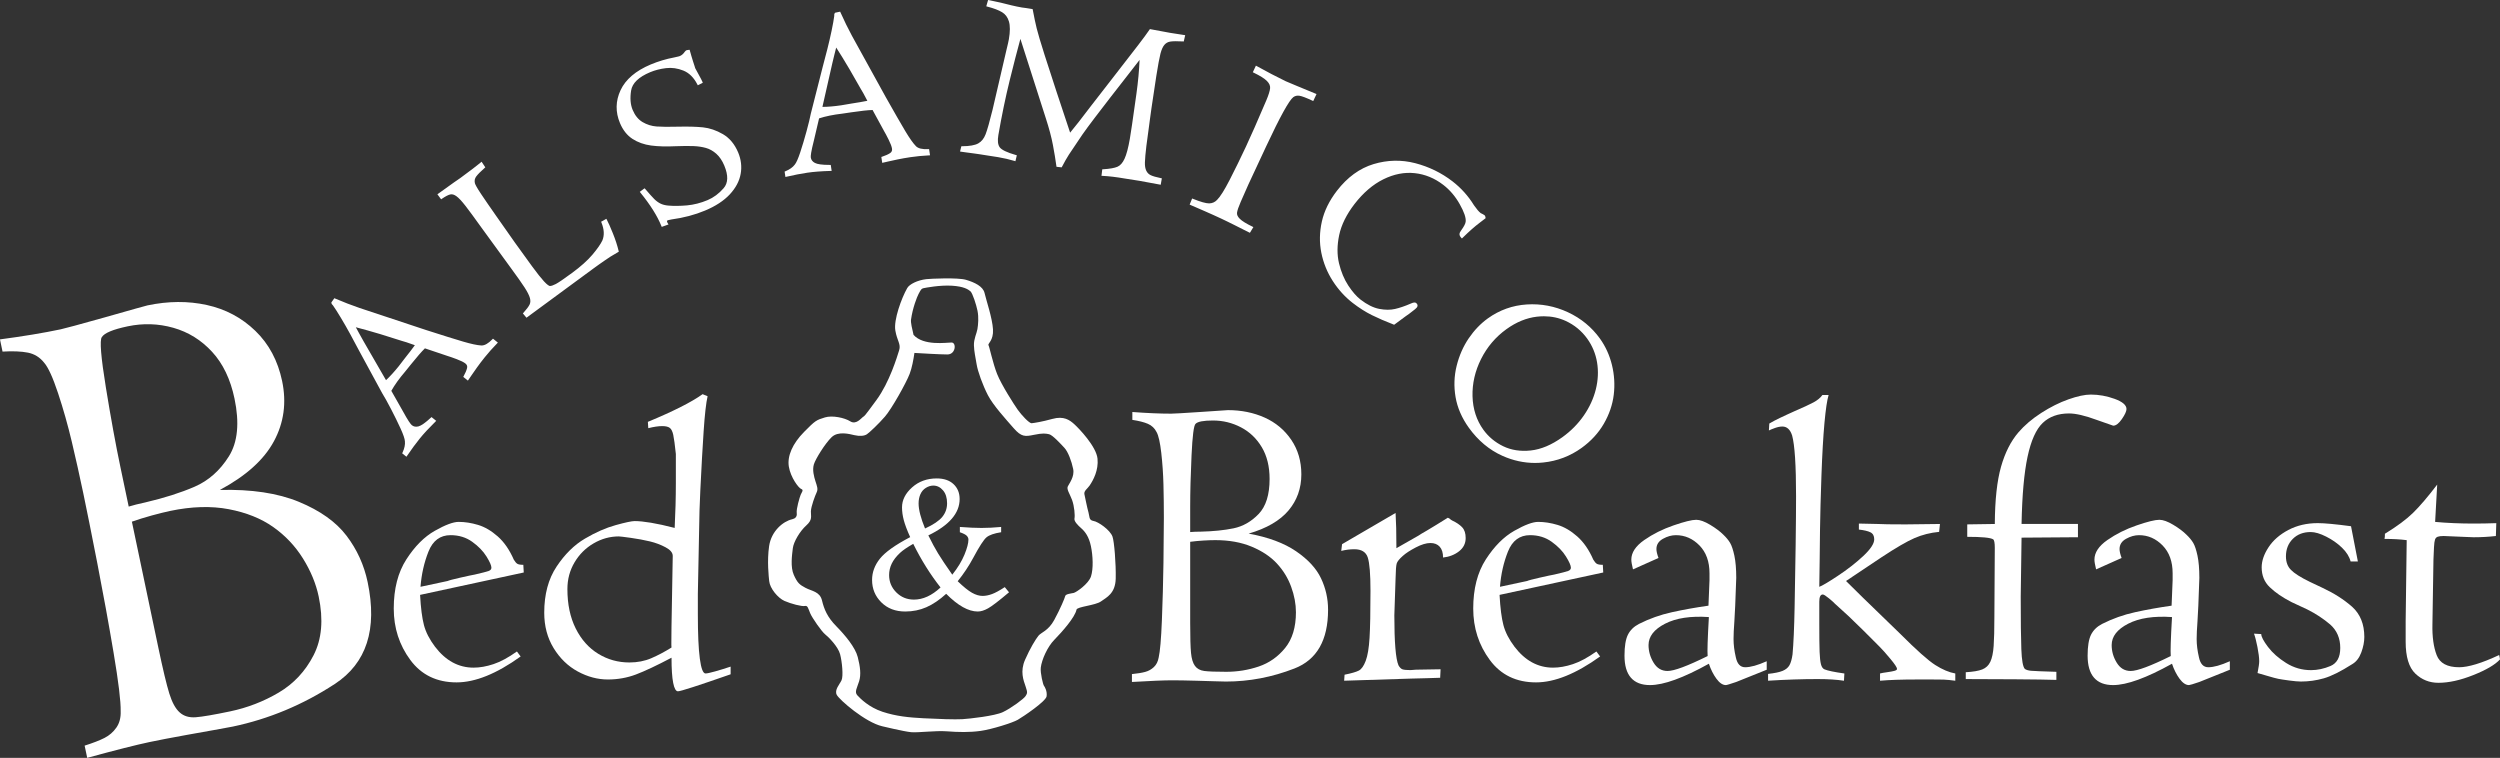
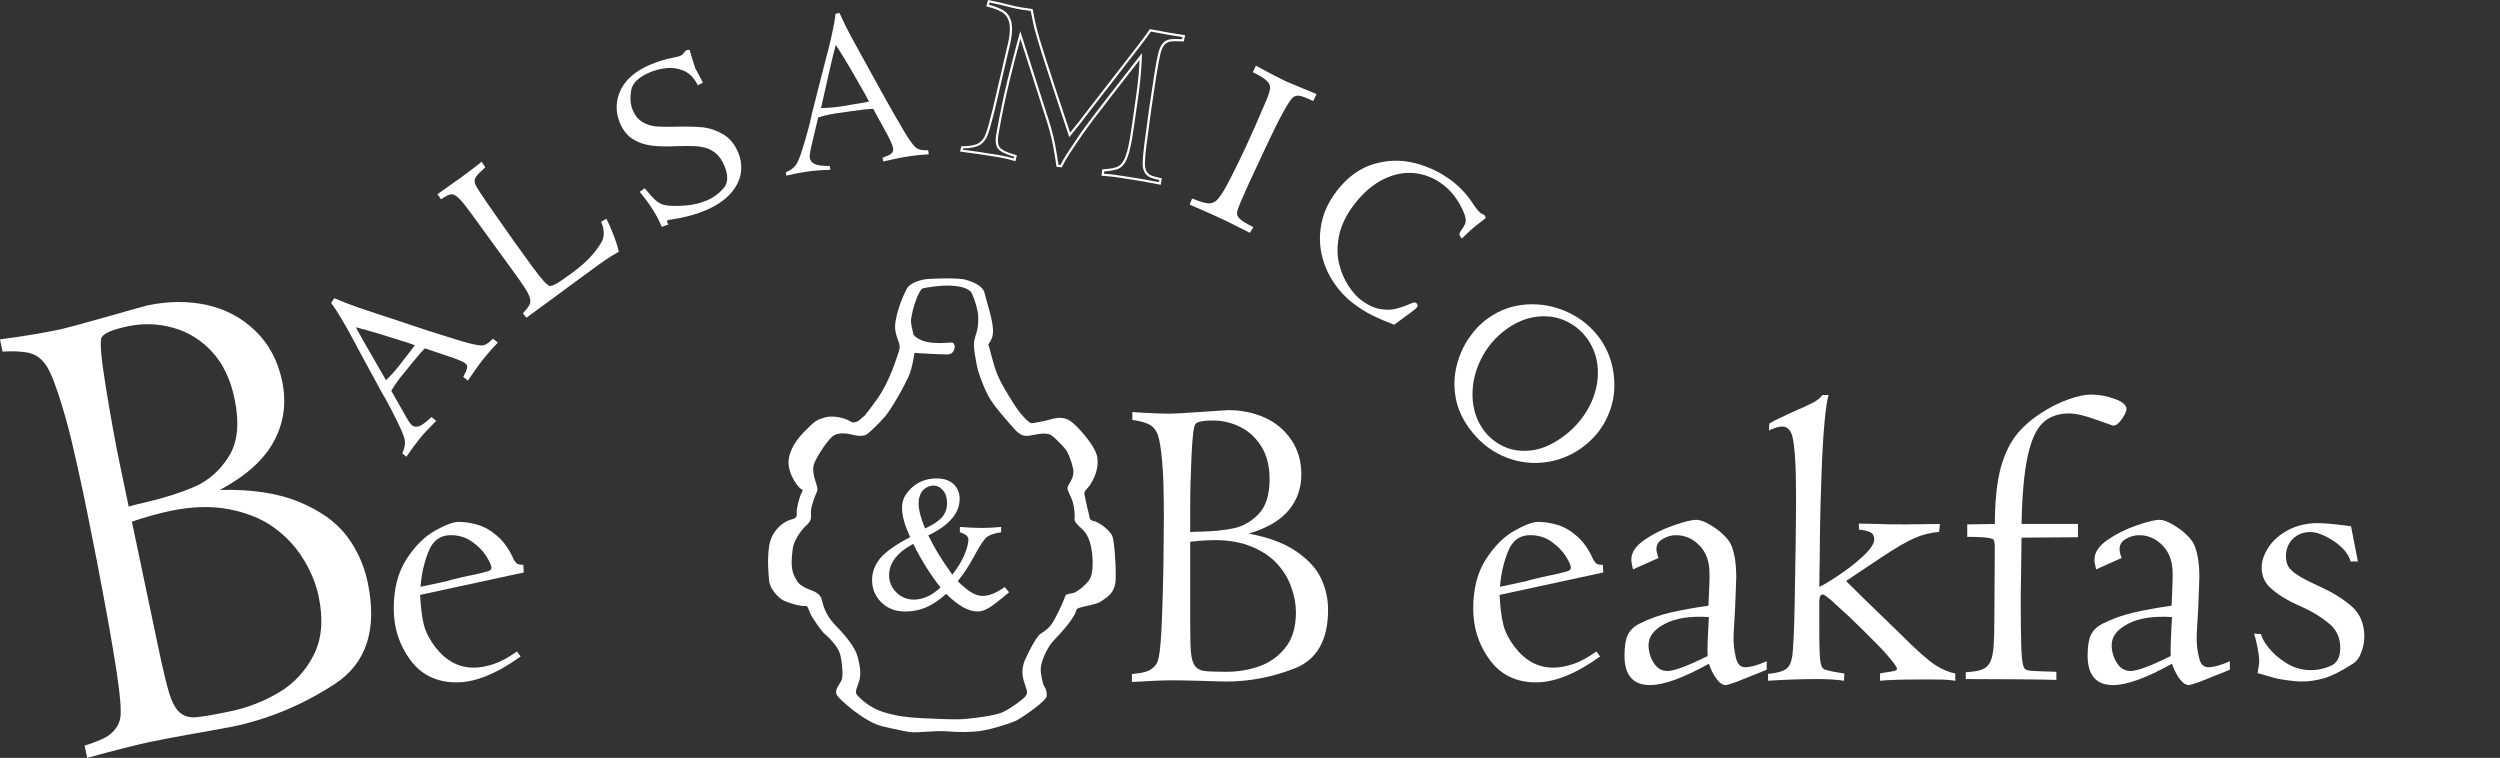
<svg xmlns="http://www.w3.org/2000/svg" version="1.1" id="Livello_1" x="0px" y="0px" width="400px" height="121.255px" viewBox="-58.705 -17.795 400 121.255" enable-background="new -58.705 -17.795 400 121.255" xml:space="preserve">
  <rect x="-58.705" y="-17.795" width="400" height="121.255" fill="#333333" stroke="none" />
  <g>
    <g>
      <g>
        <path fill="#FFFFFF" d="M-23.533,60.599c5.051-0.132,9.274,0.504,12.663,1.905c3.389,1.403,5.925,3.204,7.605,5.413     c1.68,2.206,2.808,4.684,3.384,7.426c1.585,7.545-0.171,12.979-5.271,16.306c-5.097,3.328-10.542,5.599-16.333,6.814     c-0.549,0.116-1.548,0.299-2.999,0.551c-1.449,0.251-2.907,0.511-4.371,0.782c-1.463,0.272-2.583,0.48-3.357,0.624     c-0.774,0.147-1.642,0.321-2.602,0.521c-2.057,0.434-5.369,1.271-9.938,2.519l-0.411-1.955c1.341-0.424,2.401-0.836,3.176-1.23     s1.412-0.948,1.907-1.661c0.493-0.712,0.721-1.584,0.683-2.614c0.033-1.547-0.344-4.671-1.135-9.369     c-0.791-4.698-1.657-9.467-2.6-14.297c-0.943-4.828-1.69-8.562-2.245-11.202c-0.597-2.845-1.21-5.594-1.841-8.255     c-0.63-2.657-1.362-5.24-2.192-7.749c-0.832-2.509-1.577-4.143-2.236-4.898c-0.681-0.858-1.545-1.394-2.59-1.603     c-1.048-0.209-2.401-0.265-4.062-0.167l-0.409-1.954c3.69-0.488,6.924-1.024,9.7-1.608c0.649-0.138,3.003-0.774,7.057-1.913     c4.323-1.23,6.604-1.869,6.842-1.919c3.325-0.698,6.487-0.72,9.488-0.063c3,0.657,5.589,2.034,7.765,4.133     c2.174,2.099,3.605,4.776,4.289,8.028c0.726,3.46,0.291,6.67-1.306,9.633C-16.463,55.761-19.354,58.363-23.533,60.599z      M-39.44,56.934l1.328,6.325c0.739-0.227,1.605-0.445,2.6-0.655c3.071-0.716,5.719-1.56,7.948-2.527     c2.23-0.97,4.056-2.587,5.477-4.854c1.42-2.269,1.72-5.352,0.9-9.259c-0.648-3.085-1.841-5.573-3.579-7.461     s-3.805-3.171-6.203-3.85c-2.398-0.678-4.828-0.757-7.296-0.238c-2.365,0.497-3.747,1.073-4.147,1.73     c-0.366,0.471-0.15,3.155,0.646,8.051C-40.972,49.09-40.194,53.337-39.44,56.934z M-37.604,65.672l4.232,20.151     c0.735,3.497,1.321,5.949,1.76,7.358c0.44,1.412,0.989,2.413,1.652,3.008c0.661,0.599,1.52,0.855,2.576,0.775     c1.058-0.079,2.888-0.393,5.493-0.938c2.776-0.583,5.365-1.584,7.769-3.002c2.403-1.416,4.268-3.409,5.588-5.979     c1.322-2.567,1.594-5.699,0.817-9.404c-0.434-2.056-1.269-4.08-2.511-6.076c-1.241-1.992-2.828-3.672-4.761-5.037     c-1.933-1.366-4.307-2.317-7.119-2.854c-2.814-0.533-5.935-0.442-9.362,0.276c-0.822,0.175-1.801,0.415-2.933,0.725     C-35.539,64.989-36.605,65.322-37.604,65.672z" />
      </g>
    </g>
    <g>
      <g>
        <path fill="#FFFFFF" d="M25.097,73.803L8.509,77.386c0.111,2.079,0.316,3.687,0.615,4.825c0.298,1.141,0.89,2.295,1.774,3.467     c1.703,2.234,3.76,3.35,6.171,3.35c0.995,0,2.056-0.188,3.185-0.563c1.128-0.375,2.378-1.049,3.748-2.023l0.597,0.798     c-3.849,2.764-7.265,4.146-10.251,4.146c-3.162,0-5.629-1.194-7.399-3.583c-1.769-2.389-2.654-5.131-2.654-8.228     c0-3.163,0.675-5.789,2.024-7.879s2.863-3.61,4.545-4.562s2.953-1.427,3.814-1.427c0.995,0,2.03,0.159,3.102,0.481     c1.071,0.32,2.123,0.934,3.152,1.841c1.028,0.907,1.885,2.146,2.57,3.716c0.199,0.332,0.386,0.553,0.563,0.663     c0.177,0.111,0.498,0.166,0.962,0.166L25.097,73.803z M8.576,76.092l4.346-0.929c0.177-0.09,0.847-0.267,2.007-0.531     c1.161-0.265,1.941-0.431,2.338-0.499c1.15-0.267,1.88-0.452,2.19-0.563c0.31-0.11,0.464-0.287,0.464-0.53     c0-0.354-0.266-0.957-0.797-1.809s-1.288-1.631-2.272-2.339c-0.983-0.707-2.14-1.062-3.466-1.062     c-1.66,0-2.837,0.874-3.533,2.622C9.156,72.203,8.731,74.08,8.576,76.092z" />
      </g>
      <g>
-         <path fill="#FFFFFF" d="M49.432,59.486v-4.637c-0.154-1.477-0.293-2.499-0.415-3.061c-0.122-0.563-0.31-0.938-0.563-1.125     c-0.254-0.188-0.658-0.282-1.21-0.282c-0.597,0-1.338,0.11-2.223,0.332l-0.066-1.012c4.069-1.687,6.99-3.163,8.759-4.429     l0.797,0.331c-0.243,1.062-0.453,2.91-0.629,5.541c-0.177,2.632-0.354,5.783-0.531,9.454l-0.133,3.285l-0.266,13.369v3.218     c0,3.163,0.105,5.535,0.316,7.116c0.21,1.58,0.513,2.372,0.913,2.372c0.244,0,0.758-0.11,1.543-0.332     c0.786-0.221,1.609-0.475,2.472-0.763v1.228c-5.198,1.813-8.006,2.721-8.427,2.721c-0.331,0-0.586-0.448-0.763-1.344     c-0.177-0.896-0.266-2.239-0.266-4.031c-2.389,1.261-4.29,2.156-5.705,2.688s-2.909,0.796-4.479,0.796     c-1.636,0-3.24-0.426-4.81-1.277c-1.569-0.85-2.859-2.095-3.864-3.731c-1.005-1.639-1.509-3.528-1.509-5.673     c0-2.942,0.658-5.402,1.975-7.382c1.316-1.981,2.831-3.473,4.545-4.479c1.714-1.007,3.351-1.726,4.91-2.156     c1.56-0.432,2.571-0.647,3.036-0.647c0.686,0,1.56,0.089,2.622,0.266s2.323,0.453,3.782,0.829     C49.366,64.22,49.432,61.825,49.432,59.486z M48.734,82.496l0.2-11.347c0-0.509-0.382-0.969-1.145-1.376     c-0.763-0.409-1.604-0.727-2.521-0.947c-0.917-0.22-1.93-0.408-3.036-0.563c-1.107-0.155-1.747-0.232-1.923-0.232     c-1.416,0-2.759,0.37-4.032,1.111c-1.272,0.739-2.289,1.753-3.052,3.035c-0.763,1.284-1.145,2.71-1.145,4.28     c0,2.433,0.443,4.534,1.328,6.303c0.885,1.77,2.084,3.119,3.6,4.046c1.514,0.93,3.179,1.393,4.992,1.393     c1.282,0,2.449-0.226,3.5-0.679c1.051-0.452,2.129-1.023,3.234-1.709c-0.022-0.153-0.028-0.584-0.017-1.292     C48.729,83.811,48.734,83.136,48.734,82.496z" />
-       </g>
+         </g>
    </g>
    <g>
      <g>
        <path fill="#FFFFFF" d="M141.081,67.582c3.141,0.575,5.667,1.515,7.58,2.822c1.914,1.306,3.245,2.747,3.997,4.334     c0.752,1.581,1.128,3.257,1.128,5.028c0,4.869-1.791,8.001-5.374,9.395c-3.583,1.396-7.243,2.093-10.981,2.093     c-0.354,0-0.995-0.017-1.923-0.05c-0.929-0.031-1.863-0.061-2.803-0.083c-0.94-0.021-1.659-0.038-2.156-0.05     c-0.497-0.011-1.056-0.017-1.676-0.017c-1.328,0-3.483,0.089-6.468,0.266v-1.261c0.885-0.089,1.592-0.204,2.123-0.349     c0.531-0.142,0.995-0.403,1.393-0.779c0.397-0.376,0.652-0.885,0.763-1.526c0.221-0.95,0.392-2.93,0.514-5.938     c0.122-3.008,0.205-6.065,0.25-9.171c0.043-3.106,0.066-5.515,0.066-7.217c0-1.836-0.023-3.616-0.066-5.34     c-0.044-1.725-0.161-3.417-0.349-5.076c-0.188-1.659-0.438-2.765-0.746-3.317c-0.31-0.621-0.774-1.062-1.393-1.328     c-0.619-0.266-1.448-0.476-2.488-0.631v-1.261c2.344,0.177,4.412,0.266,6.204,0.266c0.42,0,1.958-0.089,4.612-0.266     c2.831-0.199,4.324-0.299,4.478-0.299c2.146,0,4.102,0.398,5.873,1.192c1.77,0.797,3.19,1.984,4.263,3.564     c1.073,1.58,1.609,3.42,1.609,5.52c0,2.231-0.686,4.159-2.057,5.783C146.081,65.512,143.955,66.743,141.081,67.582z      M131.725,63.253v4.081c0.487-0.045,1.05-0.066,1.691-0.066c1.99-0.045,3.738-0.222,5.242-0.531     c1.503-0.31,2.842-1.072,4.014-2.289c1.172-1.217,1.758-3.085,1.758-5.606c0-1.99-0.414-3.683-1.244-5.076     c-0.829-1.393-1.941-2.455-3.333-3.185c-1.393-0.729-2.886-1.095-4.479-1.095c-1.525,0-2.454,0.177-2.787,0.531     c-0.288,0.243-0.502,1.93-0.647,5.059C131.795,58.206,131.725,60.931,131.725,63.253z M131.725,68.893v13.005     c0,2.256,0.043,3.849,0.133,4.777c0.089,0.929,0.298,1.62,0.63,2.073c0.331,0.453,0.829,0.725,1.493,0.813     c0.664,0.088,1.836,0.132,3.516,0.132c1.792,0,3.522-0.281,5.192-0.846c1.67-0.565,3.08-1.554,4.229-2.969     c1.15-1.416,1.726-3.319,1.726-5.706c0-1.329-0.255-2.688-0.764-4.081c-0.508-1.396-1.271-2.638-2.289-3.733     c-1.017-1.097-2.36-1.989-4.03-2.686c-1.67-0.697-3.611-1.045-5.822-1.045c-0.531,0-1.167,0.021-1.908,0.065     C133.089,68.739,132.389,68.805,131.725,68.893z" />
      </g>
      <g>
-         <path fill="#FFFFFF" d="M156.36,91.12l0.066-0.962c1.105-0.222,1.869-0.444,2.289-0.665c0.42-0.22,0.785-0.737,1.095-1.557     c0.31-0.815,0.513-2.043,0.613-3.677c0.1-1.636,0.149-4.139,0.149-7.518c0-2.675-0.145-4.449-0.433-5.334     c-0.286-0.882-1.006-1.325-2.154-1.325c-0.687,0-1.384,0.09-2.092,0.267l0.134-1.08l8.56-4.991     c0.088,1.373,0.133,3.253,0.133,5.639l3.55-2.024c0.177-0.11,0.331-0.208,0.464-0.298c0.243-0.133,0.521-0.293,0.83-0.481     c0.31-0.188,0.84-0.509,1.592-0.962c0.752-0.455,1.35-0.824,1.792-1.111l0.267,0.133c0.133,0.133,0.286,0.243,0.463,0.332     c0.665,0.31,1.184,0.663,1.561,1.062c0.378,0.397,0.563,0.973,0.563,1.725c0,0.862-0.354,1.57-1.062,2.123     s-1.56,0.885-2.555,0.995c0-0.752-0.177-1.326-0.53-1.725c-0.354-0.398-0.852-0.598-1.493-0.598     c-0.663,0-1.448,0.238-2.355,0.714c-0.906,0.476-1.593,0.923-2.057,1.344c-0.553,0.486-0.879,0.89-0.979,1.209     c-0.099,0.319-0.159,1.111-0.183,2.374c-0.133,3.737-0.199,5.716-0.199,5.937c0,4.313,0.222,6.979,0.663,7.994     c0.201,0.354,0.421,0.569,0.664,0.646c0.244,0.077,0.665,0.116,1.262,0.116l0.861-0.066l3.948-0.066l-0.066,1.36     c-0.11,0-0.806,0.022-2.09,0.066c-1.283,0.044-2.146,0.066-2.588,0.066L156.36,91.12z" />
-       </g>
+         </g>
      <g>
        <path fill="#FFFFFF" d="M197.814,73.803l-16.589,3.583c0.11,2.079,0.316,3.687,0.614,4.825c0.299,1.141,0.891,2.295,1.775,3.467     c1.703,2.234,3.76,3.35,6.169,3.35c0.995,0,2.057-0.188,3.185-0.563c1.13-0.375,2.379-1.049,3.749-2.023l0.598,0.798     c-3.849,2.764-7.266,4.146-10.251,4.146c-3.162,0-5.629-1.194-7.398-3.583s-2.654-5.131-2.654-8.228     c0-3.163,0.675-5.789,2.023-7.879c1.35-2.09,2.864-3.61,4.546-4.562s2.952-1.427,3.814-1.427c0.995,0,2.029,0.159,3.103,0.481     c1.071,0.32,2.123,0.934,3.151,1.841s1.886,2.146,2.571,3.716c0.198,0.332,0.387,0.553,0.563,0.663     c0.177,0.111,0.498,0.166,0.962,0.166L197.814,73.803z M181.292,76.092l4.346-0.929c0.177-0.09,0.847-0.267,2.007-0.531     c1.161-0.265,1.94-0.431,2.339-0.499c1.15-0.267,1.88-0.452,2.189-0.563s0.465-0.287,0.465-0.53c0-0.354-0.266-0.957-0.797-1.809     c-0.53-0.852-1.288-1.631-2.272-2.339c-0.983-0.707-2.14-1.062-3.467-1.062c-1.658,0-2.836,0.874-3.533,2.622     C181.872,72.203,181.446,74.08,181.292,76.092z" />
      </g>
      <g>
        <path fill="#FFFFFF" d="M206.655,71.48l-4.082,1.824c-0.177-0.708-0.266-1.226-0.266-1.561c0-1.128,0.691-2.172,2.074-3.135     c1.382-0.962,2.941-1.74,4.678-2.338c1.737-0.599,2.946-0.897,3.632-0.897c0.598,0,1.339,0.268,2.224,0.798     c0.884,0.531,1.592,1.062,2.123,1.593c0.464,0.443,0.823,0.879,1.078,1.312c0.254,0.432,0.48,1.111,0.68,2.039     c0.198,0.928,0.299,2.112,0.299,3.55c0,0.422-0.056,1.903-0.166,4.446l-0.133,2.488c-0.09,1.194-0.133,2.146-0.133,2.854     c0,0.906,0.122,1.88,0.365,2.919c0.221,1.062,0.719,1.593,1.493,1.593c0.862,0,2.013-0.32,3.45-0.962v1.36l-4.877,1.957     c-0.974,0.332-1.524,0.499-1.659,0.499c-0.507,0-1.012-0.336-1.508-1.012s-0.902-1.477-1.209-2.405     c-4.094,2.276-7.232,3.417-9.422,3.417c-1.35,0-2.367-0.392-3.053-1.178c-0.686-0.785-1.028-1.963-1.028-3.533     c0-1.505,0.183-2.622,0.548-3.35c0.364-0.729,0.956-1.305,1.774-1.727c1.659-0.84,3.417-1.464,5.275-1.873     s3.805-0.757,5.839-1.045l0.165-4.08v-1.095c0-1.88-0.536-3.367-1.608-4.462c-1.073-1.095-2.328-1.643-3.766-1.643     c-0.686,0-1.377,0.193-2.073,0.581c-0.697,0.387-1.045,0.934-1.045,1.642C206.322,70.407,206.432,70.882,206.655,71.48z      M214.516,87.173c-0.066-0.731,0-2.81,0.199-6.237c-2.91-0.2-5.245,0.153-7.009,1.062c-1.764,0.907-2.645,2.045-2.645,3.417     c0,0.995,0.27,1.936,0.81,2.82c0.539,0.885,1.282,1.327,2.23,1.327C209.161,89.562,211.298,88.765,214.516,87.173z" />
      </g>
      <g>
        <path fill="#FFFFFF" d="M224.187,91.12v-1.094c1.039-0.11,1.813-0.271,2.322-0.48c0.51-0.212,0.873-0.509,1.095-0.896     c0.221-0.39,0.387-0.969,0.497-1.74c0.155-1.703,0.267-4.212,0.332-7.525c0.064-3.313,0.121-6.636,0.166-9.959     c0.044-3.326,0.066-5.938,0.066-7.838c0-4.93-0.21-8.168-0.631-9.712c-0.31-0.951-0.829-1.427-1.559-1.427     c-0.354,0-0.747,0.077-1.178,0.232c-0.432,0.153-0.758,0.287-0.979,0.398l0.066-1.111c0.178-0.111,0.448-0.263,0.813-0.451     c0.364-0.188,0.674-0.343,0.929-0.464c0.254-0.125,0.597-0.285,1.028-0.484s0.846-0.389,1.244-0.566     c1.394-0.601,2.411-1.07,3.052-1.414c0.642-0.345,1.117-0.737,1.427-1.182h0.995c-0.243,0.796-0.464,2.284-0.663,4.462     s-0.359,4.978-0.481,8.395c-0.121,3.417-0.199,6.341-0.232,8.774s-0.05,3.936-0.05,4.514l-0.065,4.545     c0.441-0.155,1.432-0.741,2.969-1.759c1.537-1.017,2.892-2.073,4.063-3.168c1.173-1.095,1.759-1.984,1.759-2.671     c0-0.553-0.205-0.929-0.614-1.128c-0.409-0.2-1.022-0.343-1.841-0.433v-0.962l3.051,0.066c0.642,0.043,2.112,0.066,4.412,0.066     c1.128,0,2.965-0.023,5.509-0.066l-0.134,1.262c-1.393,0.131-2.703,0.461-3.931,0.991c-1.228,0.535-2.979,1.553-5.258,3.056     l-5.706,3.813c0.708,0.731,3.594,3.546,8.658,8.438c2.61,2.614,4.484,4.282,5.624,5.007c1.139,0.726,2.206,1.175,3.201,1.352     v1.161c-0.31-0.044-0.636-0.083-0.979-0.116s-0.642-0.055-0.896-0.066c-0.254-0.011-0.835-0.017-1.741-0.017h-2.586     c-2.391,0-4.337,0.066-5.839,0.199v-1.161c0.243-0.066,0.614-0.133,1.109-0.199c0.498-0.066,0.892-0.138,1.178-0.215     c0.288-0.076,0.433-0.183,0.433-0.315c0-0.222-0.354-0.758-1.062-1.609s-1.281-1.498-1.727-1.94     c-1.812-1.836-3.46-3.462-4.941-4.877l-2.189-1.99c-0.155-0.177-0.482-0.471-0.978-0.88c-0.498-0.408-0.824-0.613-0.979-0.613     c-0.376,0-0.564,0.387-0.564,1.161v3.55c0,2.079,0.017,3.566,0.05,4.462c0.033,0.895,0.105,1.56,0.216,1.99     s0.299,0.702,0.563,0.813c0.531,0.22,1.593,0.442,3.185,0.663l-0.065,1.16c-1.152-0.177-2.557-0.267-4.215-0.267     C229.662,90.855,227.017,90.943,224.187,91.12z" />
      </g>
      <g>
        <path fill="#FFFFFF" d="M256.054,68.097v-1.99l4.411-0.066c0.023-3.849,0.354-6.9,0.995-9.156s1.568-4.092,2.788-5.508     c0.973-1.129,2.189-2.161,3.647-3.102c1.46-0.939,2.91-1.664,4.348-2.173s2.632-0.765,3.583-0.765     c1.283,0,2.555,0.231,3.815,0.688c1.258,0.459,1.891,1,1.891,1.627c0,0.354-0.243,0.889-0.731,1.599     c-0.487,0.708-0.951,1.064-1.392,1.064l-2.654-0.929c-1.859-0.686-3.33-1.029-4.412-1.029c-1.747,0-3.154,0.507-4.216,1.522     c-1.062,1.015-1.869,2.813-2.422,5.398c-0.553,2.582-0.874,6.169-0.962,10.763h9.023v2.123l-9.023,0.066l-0.133,9.455     c0,3.806,0.031,6.602,0.098,8.393c0.068,1.793,0.256,2.844,0.563,3.153c0.201,0.155,0.531,0.256,0.995,0.3     c0.465,0.043,1.814,0.099,4.048,0.165v1.294c-1.305-0.043-3.522-0.079-6.651-0.099c-3.13-0.021-5.745-0.033-7.846-0.033v-1.095     c1.172-0.066,2.051-0.216,2.637-0.447c0.586-0.232,1.018-0.642,1.294-1.227c0.276-0.586,0.453-1.428,0.531-2.521     c0.077-1.093,0.116-2.636,0.116-4.629l0.066-11.081c0-0.796-0.089-1.249-0.266-1.36     C259.781,68.228,258.397,68.097,256.054,68.097z" />
      </g>
      <g>
        <path fill="#FFFFFF" d="M280.753,71.48l-4.081,1.824c-0.177-0.708-0.266-1.226-0.266-1.561c0-1.128,0.69-2.172,2.074-3.135     c1.382-0.962,2.941-1.74,4.678-2.338c1.735-0.599,2.946-0.897,3.633-0.897c0.597,0,1.336,0.268,2.221,0.798     c0.885,0.531,1.593,1.062,2.123,1.593c0.465,0.443,0.824,0.879,1.08,1.312c0.254,0.432,0.48,1.111,0.679,2.039     c0.197,0.928,0.299,2.112,0.299,3.55c0,0.422-0.056,1.903-0.165,4.446l-0.134,2.488c-0.09,1.194-0.134,2.146-0.134,2.854     c0,0.906,0.123,1.88,0.366,2.919c0.22,1.062,0.719,1.593,1.494,1.593c0.861,0,2.013-0.32,3.45-0.962v1.36l-4.877,1.957     c-0.973,0.332-1.526,0.499-1.659,0.499c-0.508,0-1.012-0.336-1.509-1.012c-0.496-0.676-0.901-1.477-1.21-2.405     c-4.093,2.276-7.23,3.417-9.422,3.417c-1.349,0-2.366-0.392-3.051-1.178c-0.686-0.785-1.029-1.963-1.029-3.533     c0-1.505,0.183-2.622,0.547-3.35c0.366-0.729,0.958-1.305,1.776-1.727c1.659-0.84,3.416-1.464,5.275-1.873     c1.857-0.409,3.804-0.757,5.839-1.045l0.165-4.08v-1.095c0-1.88-0.536-3.367-1.608-4.462c-1.074-1.095-2.331-1.643-3.766-1.643     c-0.686,0-1.378,0.193-2.073,0.581c-0.697,0.387-1.045,0.934-1.045,1.642C280.421,70.407,280.532,70.882,280.753,71.48z      M288.616,87.173c-0.066-0.731,0-2.81,0.2-6.237c-2.912-0.2-5.247,0.153-7.011,1.062c-1.761,0.907-2.643,2.045-2.643,3.417     c0,0.995,0.267,1.936,0.81,2.82c0.539,0.885,1.281,1.327,2.229,1.327C283.26,89.562,285.399,88.765,288.616,87.173z" />
      </g>
      <g>
        <path fill="#FFFFFF" d="M301.933,83.59l1.161,0.066c0,0.42,0.359,1.105,1.078,2.057s1.687,1.807,2.902,2.569     c1.218,0.764,2.544,1.146,3.982,1.146c1.038,0,2.079-0.222,3.119-0.664c1.038-0.445,1.561-1.404,1.561-2.886     c0-1.55-0.538-2.8-1.605-3.749c-1.088-0.929-2.316-1.736-3.689-2.422l-2.493-1.161c-1.463-0.752-2.627-1.548-3.49-2.389     c-0.864-0.818-1.297-1.88-1.297-3.185c0-1.018,0.366-2.086,1.096-3.201c0.731-1.117,1.79-2.041,3.174-2.771     c1.386-0.731,2.956-1.095,4.706-1.095c1.064,0,2.839,0.166,5.321,0.497l1.095,5.641h-1.161c-0.201-0.774-0.66-1.51-1.382-2.207     c-0.722-0.699-1.564-1.288-2.529-1.774c-0.965-0.488-1.792-0.731-2.48-0.731c-1.175,0-2.129,0.365-2.861,1.097     c-0.731,0.732-1.096,1.661-1.096,2.793c0,0.911,0.267,1.63,0.8,2.161c0.534,0.557,1.543,1.197,3.029,1.921l2.03,0.96     c1.838,0.856,3.41,1.863,4.719,3.013c1.308,1.173,1.963,2.787,1.963,4.841c0,0.774-0.16,1.599-0.483,2.472     c-0.322,0.874-0.802,1.5-1.446,1.875c-1.838,1.172-3.356,1.93-4.553,2.272c-1.197,0.343-2.414,0.514-3.655,0.514     c-0.445,0-1.075-0.055-1.896-0.166c-0.818-0.11-1.396-0.2-1.728-0.267c-0.335-0.066-0.908-0.22-1.729-0.464     s-1.352-0.397-1.595-0.464c0.177-0.885,0.267-1.515,0.267-1.891c0-0.555-0.095-1.312-0.282-2.272     C302.295,84.765,302.11,84.054,301.933,83.59z" />
      </g>
      <g>
-         <path fill="#FFFFFF" d="M326.201,81.533l0.166-12.904c-1.018-0.133-2.201-0.199-3.55-0.199c0.044-0.177,0.066-0.454,0.066-0.83     c1.924-1.172,3.428-2.289,4.513-3.351s2.366-2.566,3.85-4.513l-0.331,5.973c1.901,0.177,3.98,0.266,6.236,0.266     c1.084,0,2.268-0.022,3.55-0.066l-0.066,2.057c-1.151,0.133-2.333,0.199-3.55,0.199c-0.11,0-0.543-0.017-1.294-0.05     c-0.752-0.033-1.924-0.083-3.517-0.149c-0.42,0-0.736,0.039-0.945,0.116c-0.21,0.079-0.354,0.227-0.431,0.448     c-0.079,0.221-0.135,0.641-0.166,1.261c-0.033,0.62-0.062,1.271-0.085,1.957L330.483,82.1c-0.044,1.989,0.183,3.631,0.679,4.925     c0.496,1.293,1.696,1.939,3.6,1.939c0.731,0,1.63-0.162,2.702-0.489c1.074-0.326,2.307-0.815,3.699-1.468     c0.044,0.177,0.071,0.313,0.084,0.4c0.012,0.089,0.029,0.191,0.049,0.302c-0.774,0.846-2.195,1.682-4.264,2.506     c-2.067,0.826-3.931,1.238-5.59,1.238c-1.438,0-2.67-0.493-3.697-1.476c-1.027-0.984-1.544-2.684-1.544-5.094V81.533z" />
-       </g>
+         </g>
    </g>
    <g>
      <g>
        <path fill="#FFFFFF" d="M94.873,67.362v-0.845c1.375,0.107,2.525,0.159,3.454,0.159c0.987,0,2.037-0.052,3.151-0.159v0.845     c-1.113,0.174-1.892,0.443-2.337,0.812c-0.444,0.369-1.15,1.454-2.119,3.267c-0.697,1.305-1.529,2.56-2.497,3.76     c0.929,0.898,1.693,1.514,2.293,1.85c0.6,0.334,1.161,0.5,1.683,0.5c0.484,0,0.992-0.1,1.524-0.299     c0.532-0.196,1.209-0.566,2.033-1.108l0.681,0.826c-1.625,1.374-2.743,2.231-3.352,2.568c-0.61,0.341-1.16,0.509-1.654,0.509     c-1.491,0-3.174-0.942-5.05-2.831c-1.064,0.968-2.119,1.682-3.164,2.143c-1.044,0.459-2.177,0.688-3.396,0.688     c-1.559,0-2.831-0.49-3.817-1.465c-0.987-0.979-1.48-2.173-1.48-3.586c0-1.219,0.416-2.35,1.248-3.395s2.447-2.198,4.848-3.456     c-0.493-1.091-0.833-1.994-1.022-2.706c-0.189-0.711-0.284-1.396-0.284-2.053c0-1.17,0.535-2.234,1.605-3.193     c1.069-0.958,2.388-1.439,3.956-1.439c1.142,0,2.035,0.308,2.684,0.915c0.648,0.611,0.974,1.405,0.974,2.381     c0,2.264-1.67,4.205-5.008,5.819c0.552,1.122,1.071,2.087,1.561,2.889c0.488,0.805,1.246,1.936,2.271,3.398     c0.881-1.114,1.532-2.188,1.953-3.216c0.42-1.031,0.63-1.833,0.63-2.402c0-0.213-0.088-0.415-0.262-0.603     C95.803,67.746,95.435,67.555,94.873,67.362z M87.414,69.219c-0.968,0.551-1.675,1.034-2.119,1.452     c-0.6,0.56-1.039,1.13-1.321,1.711c-0.281,0.58-0.422,1.191-0.422,1.83c0,1.084,0.385,2.01,1.154,2.778     c0.77,0.769,1.71,1.151,2.823,1.151c1.442,0,2.86-0.646,4.253-1.943C90.147,74.128,88.69,71.801,87.414,69.219z M89.3,66.764     c1.326-0.609,2.245-1.225,2.757-1.851c0.513-0.626,0.771-1.352,0.771-2.184c0-0.871-0.218-1.563-0.654-2.069     c-0.436-0.508-0.952-0.762-1.552-0.762c-0.397,0-0.792,0.121-1.183,0.362c-0.392,0.243-0.685,0.58-0.878,1.019     c-0.194,0.434-0.291,0.928-0.291,1.479C88.27,63.756,88.613,65.092,89.3,66.764z" />
      </g>
    </g>
    <g>
      <g>
        <path fill="#FFFFFF" d="M16.125,42.846l-0.48-0.387c0.28-0.508,0.464-0.945,0.553-1.314c0.089-0.368-0.017-0.672-0.318-0.915     c-0.281-0.227-0.757-0.466-1.432-0.721c-0.674-0.254-1.148-0.42-1.422-0.497l-3.788-1.275c-0.531,0.501-1.308,1.388-2.33,2.661     l-0.925,1.152c-0.968,1.126-1.728,2.189-2.275,3.185l1.833,3.232c0.746,1.377,1.259,2.176,1.54,2.402     c0.339,0.273,0.746,0.349,1.218,0.227c0.473-0.124,1.155-0.6,2.049-1.432l0.479,0.387c-1.048,1.025-1.892,1.934-2.531,2.731     c-0.655,0.813-1.325,1.725-2.011,2.739l-0.422-0.34c0.323-0.699,0.453-1.327,0.392-1.888c-0.018-0.396-0.252-1.091-0.705-2.088     c-0.453-0.996-0.97-2.046-1.55-3.159c-0.58-1.114-1.053-1.963-1.417-2.544l-3.697-6.807c-0.435-0.828-0.896-1.689-1.383-2.584     c-0.487-0.895-0.988-1.774-1.506-2.637c-0.518-0.864-0.95-1.539-1.294-2.024c-0.127-0.101-0.195-0.204-0.207-0.309l0.359-0.505     c1.318,0.564,2.616,1.065,3.893,1.502l10.642,3.532c2.677,0.86,4.664,1.48,5.96,1.861c1.3,0.382,2.276,0.59,2.935,0.624     c0.56,0.037,1.195-0.306,1.903-1.027l0.509,0.409c-0.717,0.732-1.372,1.467-1.964,2.203c-0.467,0.582-0.887,1.134-1.261,1.656     c-0.373,0.523-0.664,0.94-0.873,1.25C16.391,42.459,16.23,42.692,16.125,42.846z M-0.68,36.914l2.911,5.045     c0.424,0.707,0.68,1.161,0.773,1.363c0.709-0.642,1.447-1.443,2.218-2.401l1.044-1.36c0.647-0.802,1.209-1.54,1.682-2.211     c-1.263-0.456-2.022-0.709-2.284-0.762l-3.516-1.105c-0.384-0.118-1.09-0.323-2.117-0.615c-1.027-0.292-1.739-0.477-2.138-0.559     c0.259,0.511,0.504,0.967,0.733,1.367C-1.143,36.075-0.912,36.488-0.68,36.914z" />
        <path fill="#FFFFFF" d="M6.323,55.284l-0.678-0.545l0.058-0.129c0.308-0.666,0.435-1.268,0.378-1.796     c-0.017-0.381-0.249-1.062-0.689-2.031c-0.451-0.99-0.973-2.049-1.549-3.157c-0.57-1.097-1.046-1.946-1.409-2.527l-3.703-6.816     c-0.436-0.83-0.897-1.692-1.383-2.585c-0.489-0.896-0.994-1.78-1.505-2.63c-0.505-0.845-0.934-1.515-1.271-1.993     c-0.15-0.125-0.235-0.264-0.253-0.411l-0.008-0.068l0.482-0.678l0.13,0.057c1.301,0.558,2.606,1.062,3.879,1.498l10.641,3.53     c2.651,0.852,4.655,1.478,5.955,1.86c1.282,0.376,2.256,0.584,2.895,0.618c0.025,0.001,0.048,0.002,0.072,0.002     c0.489,0,1.06-0.328,1.695-0.977l0.112-0.114l0.785,0.631l-0.136,0.14c-0.714,0.73-1.372,1.468-1.952,2.191     c-0.463,0.578-0.886,1.13-1.256,1.649c-0.373,0.522-0.661,0.937-0.87,1.246c-0.208,0.31-0.37,0.544-0.476,0.698l-0.107,0.156     l-0.744-0.599l0.072-0.131c0.27-0.489,0.45-0.917,0.536-1.27c0.073-0.303-0.009-0.535-0.258-0.735     c-0.266-0.213-0.732-0.447-1.383-0.691c-0.667-0.252-1.141-0.417-1.407-0.493l-3.693-1.243c-0.522,0.507-1.274,1.372-2.238,2.57     l-0.926,1.151c-0.933,1.086-1.674,2.117-2.211,3.076l1.784,3.144c0.913,1.681,1.317,2.206,1.498,2.353     c0.297,0.238,0.641,0.299,1.064,0.193c0.442-0.116,1.105-0.583,1.973-1.388l0.111-0.104l0.755,0.606l-0.143,0.139     C9.906,50.708,9.06,51.62,8.436,52.4c-0.644,0.799-1.319,1.717-2.003,2.729L6.323,55.284z M6.082,54.633l0.166,0.133     c0.652-0.954,1.294-1.824,1.912-2.59c0.606-0.755,1.413-1.632,2.404-2.61l-0.207-0.163c-0.868,0.794-1.527,1.241-2.013,1.368     c-0.529,0.139-0.994,0.045-1.375-0.26c-0.303-0.246-0.821-1.048-1.586-2.457l-1.879-3.313l0.047-0.088     c0.552-1.003,1.325-2.085,2.296-3.216l0.921-1.146c1.022-1.271,1.813-2.173,2.347-2.68l0.078-0.074l3.888,1.31     c0.272,0.076,0.741,0.241,1.427,0.5c0.695,0.262,1.181,0.506,1.48,0.747c0.353,0.283,0.484,0.661,0.379,1.094     c-0.085,0.351-0.252,0.765-0.5,1.228l0.216,0.176c0.097-0.141,0.218-0.32,0.366-0.538c0.209-0.312,0.501-0.729,0.875-1.255     c0.374-0.522,0.798-1.083,1.267-1.665c0.552-0.687,1.169-1.384,1.839-2.078L20.2,36.868c-0.705,0.688-1.342,1-1.927,0.966     c-0.673-0.035-1.646-0.242-2.974-0.631c-1.303-0.383-3.31-1.009-5.965-1.863l-10.643-3.532c-1.241-0.424-2.509-0.913-3.775-1.451     l-0.228,0.32c0.027,0.052,0.079,0.102,0.125,0.137l0.033,0.037c0.345,0.487,0.784,1.17,1.302,2.036     c0.511,0.855,1.021,1.744,1.509,2.644c0.489,0.895,0.951,1.758,1.385,2.588l3.696,6.806c0.363,0.578,0.843,1.438,1.419,2.543     c0.579,1.111,1.101,2.179,1.554,3.174c0.469,1.026,0.704,1.731,0.722,2.154C6.494,53.334,6.375,53.955,6.082,54.633z      M2.944,43.614l-0.1-0.22c-0.09-0.198-0.348-0.65-0.765-1.345l-2.913-5.047c-0.233-0.428-0.462-0.84-0.692-1.238     c-0.246-0.432-0.494-0.895-0.737-1.375l-0.165-0.326l0.357,0.072c0.399,0.081,1.103,0.265,2.151,0.562     c1.028,0.292,1.735,0.497,2.119,0.615l3.518,1.106c0.254,0.05,1.011,0.3,2.293,0.764l0.218,0.08L8.094,37.45     c-0.474,0.669-1.042,1.416-1.688,2.22l-1.043,1.356c-0.779,0.968-1.53,1.783-2.239,2.425L2.944,43.614z M-1.774,34.564     c0.184,0.355,0.37,0.699,0.556,1.023c0.229,0.401,0.461,0.814,0.694,1.241l2.91,5.041c0.311,0.521,0.537,0.911,0.672,1.163     c0.645-0.604,1.327-1.352,2.029-2.224l1.042-1.357c0.584-0.726,1.103-1.402,1.544-2.015c-1.118-0.402-1.803-0.628-2.04-0.675     l-3.534-1.111c-0.384-0.118-1.087-0.321-2.112-0.612C-0.787,34.819-1.367,34.664-1.774,34.564z" />
      </g>
      <g>
        <path fill="#FFFFFF" d="M11.915,13.855l-0.387-0.526c1.27-0.919,2.105-1.516,2.504-1.793c0.397-0.278,0.731-0.507,0.999-0.688     c1.685-1.238,2.778-2.072,3.279-2.502l0.4,0.609c-0.648,0.569-1.103,1.032-1.367,1.386c-0.264,0.355-0.344,0.76-0.243,1.21     c0.072,0.288,0.412,0.886,1.02,1.798c0.609,0.912,1.404,2.069,2.391,3.475c1.103,1.584,2.106,3.013,3.017,4.292     c0.907,1.278,1.819,2.538,2.733,3.781c0.833,1.133,1.478,1.948,1.937,2.446c0.456,0.497,0.807,0.764,1.051,0.801     c0.266,0.005,0.62-0.108,1.06-0.339c0.44-0.231,1.307-0.822,2.601-1.772c1.424-1.046,2.529-2.036,3.318-2.971     c0.789-0.936,1.326-1.708,1.615-2.323c0.354-0.862,0.307-1.853-0.147-2.973l0.542-0.304c0.241,0.456,0.559,1.171,0.953,2.148     c0.393,0.978,0.697,1.904,0.912,2.782c-0.938,0.532-1.661,0.988-2.17,1.363c-0.32,0.218-0.614,0.421-0.882,0.613     c-0.269,0.189-0.581,0.414-0.93,0.673l-10.557,7.758l-0.373-0.444c0.5-0.552,0.831-0.997,0.997-1.335     c0.166-0.338,0.188-0.728,0.069-1.173c-0.12-0.445-0.415-1.027-0.882-1.749c-0.47-0.72-1.182-1.732-2.14-3.036L18.4,18.423     c-1.079-1.509-1.911-2.641-2.5-3.398c-0.586-0.757-1.079-1.279-1.475-1.567c-0.396-0.287-0.767-0.394-1.113-0.317     C12.966,13.219,12.501,13.457,11.915,13.855z" />
        <path fill="#FFFFFF" d="M25.53,33.042l-0.577-0.691l0.103-0.114c0.484-0.536,0.81-0.971,0.97-1.294     c0.147-0.299,0.166-0.643,0.057-1.051c-0.113-0.421-0.403-0.994-0.858-1.698c-0.475-0.729-1.194-1.749-2.134-3.028l-4.833-6.638     c-1.079-1.508-1.917-2.649-2.497-3.395c-0.573-0.74-1.057-1.256-1.439-1.533c-0.353-0.255-0.672-0.353-0.971-0.288     c-0.323,0.07-0.771,0.303-1.336,0.688l-0.142,0.097l-0.594-0.807l0.146-0.104c1.271-0.92,2.108-1.519,2.507-1.796     c0.398-0.279,0.733-0.507,1.001-0.69c1.662-1.22,2.762-2.061,3.264-2.49l0.151-0.132l0.596,0.905l-0.116,0.102     c-0.631,0.556-1.084,1.012-1.34,1.359c-0.234,0.315-0.304,0.664-0.213,1.066c0.044,0.178,0.255,0.628,0.994,1.738     c0.622,0.932,1.427,2.1,2.39,3.472c1.103,1.584,2.106,3.014,3.015,4.292c0.86,1.21,1.78,2.481,2.732,3.778     c0.821,1.12,1.468,1.937,1.924,2.43c0.56,0.61,0.834,0.729,0.947,0.746c0.225-0.001,0.548-0.109,0.953-0.321     c0.424-0.223,1.292-0.814,2.576-1.758c1.407-1.033,2.512-2.023,3.287-2.942c0.774-0.917,1.309-1.686,1.589-2.285     c0.332-0.808,0.282-1.764-0.15-2.831l-0.058-0.145l0.837-0.47l0.085,0.16c0.245,0.462,0.566,1.19,0.96,2.164     c0.396,0.982,0.705,1.926,0.917,2.807l0.031,0.129l-0.118,0.072c-0.922,0.525-1.647,0.979-2.153,1.352     c-0.324,0.22-0.617,0.424-0.885,0.616c-0.269,0.189-0.578,0.413-0.927,0.669L25.53,33.042z M25.421,32.359l0.167,0.2     l10.422-7.661c0.351-0.259,0.664-0.483,0.933-0.674c0.268-0.191,0.563-0.395,0.885-0.614c0.489-0.361,1.186-0.801,2.066-1.305     c-0.208-0.827-0.501-1.71-0.872-2.629c-0.344-0.854-0.632-1.516-0.86-1.97l-0.248,0.14c0.415,1.099,0.445,2.094,0.089,2.959     c-0.297,0.634-0.849,1.43-1.642,2.37c-0.792,0.94-1.917,1.947-3.348,3c-1.319,0.968-2.176,1.553-2.625,1.787     c-0.459,0.24-0.828,0.358-1.122,0.358l-0.045-0.001c-0.292-0.044-0.659-0.316-1.154-0.856c-0.464-0.502-1.121-1.33-1.95-2.46     c-0.954-1.298-1.874-2.569-2.734-3.782c-0.912-1.278-1.915-2.709-3.018-4.293c-0.965-1.373-1.77-2.543-2.392-3.477     c-0.625-0.938-0.968-1.543-1.044-1.853c-0.113-0.505-0.021-0.961,0.272-1.359c0.256-0.346,0.685-0.786,1.276-1.313L18.271,8.61     c-0.561,0.464-1.613,1.264-3.135,2.382c-0.273,0.185-0.606,0.413-1.003,0.691c-0.382,0.266-1.168,0.828-2.355,1.687l0.18,0.246     c0.545-0.358,0.975-0.57,1.318-0.647c0.399-0.086,0.818,0.03,1.255,0.347c0.409,0.296,0.918,0.835,1.511,1.601     c0.59,0.76,1.409,1.873,2.504,3.404l4.831,6.636c0.944,1.285,1.668,2.309,2.146,3.043c0.484,0.746,0.78,1.333,0.906,1.799     c0.13,0.486,0.102,0.923-0.083,1.298C26.182,31.426,25.871,31.851,25.421,32.359z" />
      </g>
      <g>
        <path fill="#FFFFFF" d="M47.991,18.022l-0.719,0.262c-0.647-1.604-1.767-3.387-3.359-5.351c0.242-0.196,0.406-0.319,0.493-0.368     c0.637,0.744,1.114,1.276,1.429,1.595c0.317,0.319,0.66,0.573,1.029,0.763c0.371,0.188,0.821,0.307,1.352,0.354     c0.91,0.078,1.917,0.065,3.021-0.033c1.106-0.099,2.22-0.385,3.345-0.856c0.974-0.408,1.853-1.06,2.628-1.953     c0.78-0.893,0.824-2.16,0.136-3.801c-0.345-0.825-0.788-1.476-1.325-1.953c-0.538-0.476-1.115-0.799-1.733-0.972     c-0.62-0.173-1.296-0.273-2.03-0.301c-0.736-0.03-1.668-0.023-2.796,0.019C47.9,5.5,46.574,5.464,45.481,5.316     c-1.093-0.148-2.059-0.493-2.893-1.033c-0.833-0.541-1.479-1.356-1.936-2.446c-0.727-1.733-0.696-3.443,0.093-5.13     c0.789-1.687,2.366-3.026,4.729-4.019c1.206-0.506,2.447-0.877,3.721-1.117c0.508-0.105,0.821-0.183,0.936-0.231     c0.344-0.145,0.639-0.403,0.889-0.777l0.107-0.126c0.091-0.038,0.215-0.063,0.374-0.076c0.078,0.279,0.154,0.553,0.234,0.822     c0.081,0.271,0.17,0.567,0.271,0.888c0.101,0.323,0.183,0.57,0.244,0.747c0.061,0.177,0.096,0.296,0.108,0.358     c0.732,1.326,1.118,2.054,1.16,2.184l-0.5,0.252c-0.583-1.131-1.354-1.891-2.313-2.277c-0.958-0.387-1.914-0.522-2.86-0.408     c-0.951,0.115-1.816,0.336-2.596,0.664c-1.905,0.798-2.956,1.825-3.152,3.073c-0.199,1.25-0.11,2.317,0.261,3.199     c0.389,0.93,0.942,1.605,1.659,2.026c0.717,0.422,1.491,0.664,2.319,0.725c0.828,0.062,1.965,0.074,3.404,0.032     c1.628-0.038,2.967-0.003,4.009,0.105c1.045,0.109,2.085,0.462,3.118,1.062c1.034,0.599,1.822,1.547,2.367,2.845     c0.463,1.103,0.593,2.215,0.39,3.34c-0.202,1.125-0.769,2.186-1.699,3.185c-0.93,1-2.227,1.846-3.891,2.544     c-1.618,0.678-3.396,1.149-5.338,1.41c-0.336,0.061-0.542,0.106-0.611,0.134C47.783,17.4,47.753,17.649,47.991,18.022z" />
        <path fill="#FFFFFF" d="M47.172,18.507l-0.065-0.159c-0.636-1.581-1.757-3.364-3.332-5.305l-0.112-0.138l0.139-0.112     c0.251-0.204,0.419-0.328,0.515-0.383l0.127-0.075l0.095,0.113c0.629,0.736,1.108,1.27,1.421,1.586     c0.3,0.304,0.632,0.55,0.983,0.731c0.349,0.177,0.782,0.29,1.286,0.334c0.892,0.076,1.896,0.063,2.991-0.033     c1.081-0.098,2.19-0.382,3.291-0.843c0.948-0.398,1.811-1.039,2.565-1.907c0.729-0.833,0.763-2.049,0.106-3.617     c-0.333-0.796-0.763-1.432-1.278-1.89c-0.514-0.455-1.074-0.77-1.663-0.934c-0.604-0.168-1.272-0.268-1.988-0.296     c-0.733-0.03-1.665-0.024-2.782,0.018c-1.555,0.075-2.912,0.039-4.013-0.11c-1.115-0.152-2.113-0.509-2.966-1.06     c-0.861-0.561-1.534-1.41-2.001-2.525c-0.745-1.772-0.712-3.547,0.096-5.273c0.803-1.718,2.425-3.1,4.818-4.106     c1.21-0.506,2.474-0.886,3.757-1.126c0.648-0.135,0.843-0.197,0.903-0.221c0.312-0.13,0.583-0.369,0.81-0.712l0.187-0.19     c0.109-0.046,0.25-0.076,0.429-0.089l0.146-0.012l0.038,0.14c0.078,0.277,0.154,0.552,0.233,0.821s0.168,0.563,0.27,0.885     c0.101,0.321,0.181,0.567,0.242,0.744c0.057,0.165,0.092,0.282,0.109,0.354c0.971,1.758,1.131,2.096,1.161,2.194l0.045,0.145     l-0.794,0.396l-0.081-0.155c-0.56-1.089-1.308-1.828-2.22-2.196c-0.924-0.373-1.857-0.505-2.774-0.395     c-0.928,0.112-1.785,0.331-2.548,0.651c-1.836,0.77-2.861,1.757-3.046,2.938c-0.192,1.209-0.108,2.252,0.25,3.103     c0.373,0.889,0.907,1.543,1.585,1.941c0.689,0.407,1.444,0.643,2.241,0.703c0.821,0.061,1.958,0.071,3.387,0.032     c1.637-0.037,2.983-0.001,4.033,0.106c1.066,0.112,2.139,0.477,3.189,1.086c1.062,0.616,1.884,1.601,2.442,2.928     c0.474,1.13,0.61,2.288,0.4,3.441c-0.207,1.152-0.793,2.253-1.743,3.274c-0.944,1.012-2.273,1.883-3.952,2.585     c-1.625,0.682-3.436,1.161-5.384,1.423c-0.435,0.079-0.542,0.113-0.566,0.123c-0.113,0.046-0.129,0.097-0.135,0.115     c-0.015,0.045-0.018,0.152,0.124,0.374l0.119,0.186L47.172,18.507z M44.162,12.96c1.486,1.85,2.566,3.564,3.21,5.1l0.366-0.133     c-0.083-0.18-0.102-0.338-0.058-0.477c0.045-0.148,0.158-0.263,0.334-0.337c0.058-0.024,0.181-0.061,0.648-0.146     c1.925-0.259,3.706-0.729,5.301-1.399c1.632-0.685,2.922-1.527,3.831-2.503c0.904-0.967,1.459-2.01,1.655-3.093     c0.196-1.086,0.069-2.176-0.379-3.242c-0.527-1.256-1.298-2.184-2.292-2.76c-1.008-0.583-2.034-0.933-3.047-1.039     c-1.032-0.107-2.372-0.143-3.986-0.105c-1.441,0.04-2.59,0.028-3.423-0.034c-0.852-0.063-1.658-0.315-2.394-0.749     c-0.746-0.439-1.328-1.149-1.732-2.111c-0.384-0.913-0.474-2.021-0.271-3.295c0.206-1.31,1.301-2.39,3.257-3.209     c0.794-0.333,1.683-0.561,2.645-0.676c0.973-0.119,1.968,0.022,2.948,0.418c0.95,0.384,1.73,1.124,2.322,2.207l0.198-0.098     c-0.109-0.221-0.388-0.754-1.086-2.016l-0.02-0.051c-0.011-0.058-0.045-0.169-0.102-0.335c-0.061-0.177-0.145-0.429-0.245-0.752     c-0.103-0.322-0.193-0.619-0.274-0.89c-0.065-0.223-0.13-0.45-0.193-0.679c-0.054,0.009-0.099,0.02-0.139,0.032l-0.079,0.093     c-0.255,0.383-0.579,0.667-0.955,0.825c-0.128,0.053-0.444,0.133-0.97,0.241c-1.263,0.236-2.502,0.608-3.688,1.105     c-2.31,0.971-3.87,2.293-4.634,3.929c-0.764,1.632-0.795,3.31-0.09,4.985c0.44,1.05,1.068,1.846,1.868,2.366     c0.807,0.523,1.757,0.862,2.82,1.006c1.08,0.147,2.411,0.184,3.951,0.107c1.133-0.04,2.072-0.046,2.81-0.018     c0.743,0.03,1.439,0.133,2.069,0.309c0.641,0.178,1.249,0.52,1.803,1.011c0.556,0.493,1.017,1.171,1.371,2.017     c0.713,1.702,0.658,3.042-0.166,3.984c-0.79,0.909-1.695,1.583-2.692,2.001c-1.136,0.477-2.279,0.769-3.398,0.87     c-1.116,0.1-2.144,0.109-3.052,0.033c-0.55-0.048-1.028-0.173-1.417-0.373c-0.385-0.198-0.747-0.466-1.074-0.797     c-0.302-0.304-0.751-0.804-1.335-1.486C44.321,12.837,44.252,12.887,44.162,12.96z" />
      </g>
      <g>
        <path fill="#FFFFFF" d="M82.601,8.046L82.51,7.437c0.552-0.181,0.983-0.378,1.299-0.589c0.316-0.211,0.443-0.506,0.387-0.888     c-0.053-0.356-0.241-0.858-0.561-1.501c-0.323-0.645-0.558-1.087-0.707-1.329l-1.915-3.509c-0.73,0.007-1.903,0.131-3.518,0.371     l-1.461,0.216c-1.476,0.168-2.753,0.433-3.834,0.796l-0.85,3.615c-0.386,1.516-0.554,2.453-0.501,2.809     c0.066,0.431,0.312,0.762,0.742,0.994c0.431,0.232,1.256,0.346,2.474,0.341l0.089,0.61c-1.464,0.042-2.702,0.136-3.711,0.286     c-1.033,0.152-2.147,0.37-3.337,0.646l-0.08-0.535c0.71-0.294,1.233-0.667,1.57-1.12c0.258-0.302,0.556-0.973,0.9-2.01     c0.344-1.038,0.679-2.164,1.01-3.376c0.329-1.211,0.56-2.154,0.685-2.828l1.908-7.507c0.244-0.905,0.492-1.849,0.74-2.835     c0.252-0.987,0.479-1.973,0.685-2.96c0.207-0.986,0.349-1.773,0.423-2.364c-0.022-0.16-0.002-0.282,0.06-0.367l0.607-0.127     c0.583,1.31,1.196,2.56,1.836,3.746l5.415,9.819c1.381,2.449,2.417,4.254,3.111,5.416c0.694,1.161,1.268,1.978,1.73,2.45     c0.386,0.408,1.085,0.587,2.093,0.538l0.096,0.646c-1.025,0.053-2.004,0.147-2.938,0.285c-0.738,0.11-1.422,0.229-2.05,0.36     c-0.628,0.13-1.125,0.239-1.489,0.324C83.056,7.945,82.783,8.007,82.601,8.046z M74.293-7.719l-1.289,5.68     c-0.169,0.806-0.29,1.313-0.359,1.524c0.958,0.01,2.042-0.076,3.26-0.256l1.691-0.288c1.021-0.152,1.932-0.312,2.737-0.482     c-0.617-1.191-1.003-1.895-1.16-2.11l-1.83-3.201c-0.203-0.347-0.581-0.977-1.137-1.887c-0.556-0.91-0.954-1.531-1.19-1.861     c-0.156,0.552-0.286,1.052-0.39,1.501C74.524-8.647,74.412-8.188,74.293-7.719z" />
-         <path fill="#FFFFFF" d="M66.961,10.521L66.833,9.66l0.127-0.054c0.678-0.28,1.181-0.637,1.497-1.062     c0.246-0.291,0.538-0.946,0.875-1.96c0.335-1.016,0.675-2.149,1.006-3.366c0.334-1.229,0.558-2.15,0.683-2.814l1.911-7.519     c0.244-0.905,0.493-1.849,0.74-2.835c0.239-0.936,0.469-1.929,0.684-2.953c0.207-0.995,0.344-1.757,0.417-2.329     c-0.024-0.195,0.009-0.354,0.095-0.471l0.04-0.055l0.812-0.171l0.058,0.13c0.578,1.297,1.194,2.552,1.83,3.734l5.413,9.816     c1.4,2.482,2.418,4.254,3.108,5.412c0.686,1.148,1.26,1.96,1.704,2.417c0.35,0.368,1.009,0.537,1.959,0.485L89.95,6.06     l0.15,0.997l-0.197,0.01c-1.016,0.051-1.998,0.147-2.92,0.283c-0.74,0.11-1.428,0.231-2.04,0.359     c-0.627,0.13-1.123,0.238-1.485,0.323c-0.367,0.086-0.64,0.148-0.824,0.188l-0.184,0.042l-0.143-0.944l0.143-0.047     c0.532-0.175,0.955-0.366,1.256-0.567c0.259-0.173,0.356-0.399,0.31-0.714c-0.048-0.334-0.232-0.822-0.545-1.449     c-0.326-0.651-0.555-1.083-0.698-1.315l-1.867-3.421c-0.726,0.017-1.864,0.142-3.389,0.366l-1.46,0.216     c-1.421,0.163-2.667,0.417-3.711,0.757l-0.825,3.52c-0.474,1.854-0.534,2.515-0.5,2.743c0.057,0.376,0.269,0.658,0.651,0.862     c0.392,0.212,1.172,0.32,2.316,0.32h0.226l0.143,0.958l-0.199,0.006c-1.45,0.04-2.691,0.136-3.691,0.283     c-1.02,0.151-2.138,0.369-3.323,0.643L66.961,10.521z M67.223,9.879l0.031,0.21c1.126-0.256,2.189-0.46,3.164-0.604     c0.968-0.143,2.154-0.238,3.533-0.281l-0.038-0.262c-1.176-0.005-1.964-0.124-2.405-0.363c-0.479-0.257-0.759-0.634-0.834-1.123     c-0.055-0.385,0.109-1.326,0.505-2.88l0.871-3.708l0.092-0.031c1.089-0.364,2.39-0.634,3.87-0.802l1.456-0.216     c1.618-0.239,2.808-0.365,3.542-0.373l0.106-0.001l0.05,0.093l1.915,3.509C83.227,3.28,83.46,3.72,83.79,4.381     c0.334,0.671,0.524,1.179,0.579,1.556c0.066,0.446-0.093,0.813-0.464,1.06c-0.3,0.2-0.704,0.388-1.202,0.561l0.042,0.274     c0.165-0.037,0.377-0.086,0.634-0.146c0.365-0.086,0.862-0.193,1.494-0.325c0.62-0.129,1.312-0.251,2.06-0.362     c0.874-0.129,1.802-0.223,2.761-0.276l-0.045-0.296c-0.964,0.025-1.67-0.177-2.071-0.599c-0.468-0.481-1.042-1.294-1.752-2.481     c-0.692-1.159-1.711-2.933-3.114-5.42l-5.415-9.82c-0.62-1.151-1.22-2.371-1.785-3.629l-0.383,0.081     c-0.013,0.046-0.014,0.11-0.003,0.187l0.003,0.023l-0.003,0.024c-0.073,0.583-0.212,1.36-0.426,2.378     c-0.215,1.029-0.446,2.027-0.686,2.967c-0.25,0.988-0.499,1.933-0.741,2.838l-1.908,7.505c-0.125,0.662-0.35,1.592-0.685,2.831     c-0.334,1.224-0.675,2.364-1.014,3.385c-0.356,1.072-0.661,1.749-0.935,2.068C68.406,9.205,67.896,9.581,67.223,9.879z      M72.792-0.337L72.792-0.337L72.402-0.34l0.075-0.229c0.047-0.143,0.148-0.52,0.356-1.506l1.288-5.684     c0.12-0.473,0.229-0.931,0.333-1.379c0.103-0.449,0.236-0.958,0.392-1.51l0.099-0.354l0.213,0.298     c0.247,0.343,0.648,0.975,1.198,1.873c0.558,0.913,0.936,1.543,1.14,1.89l1.83,3.202c0.153,0.208,0.538,0.908,1.165,2.117     l0.106,0.207l-0.228,0.048c-0.803,0.168-1.729,0.331-2.746,0.483l-1.688,0.287C74.771-0.423,73.715-0.337,72.792-0.337z      M75.086-10.188C74.974-9.781,74.879-9.401,74.8-9.06c-0.103,0.451-0.215,0.912-0.333,1.383L73.179-2     c-0.126,0.593-0.225,1.032-0.297,1.309c0.885-0.006,1.894-0.091,2.999-0.255l1.688-0.287c0.918-0.138,1.758-0.282,2.502-0.433     c-0.549-1.054-0.897-1.686-1.039-1.881L77.19-6.764c-0.2-0.345-0.578-0.974-1.133-1.884C75.655-9.303,75.325-9.827,75.086-10.188     z" />
      </g>
      <g>
-         <path fill="#FFFFFF" d="M99.322-16.908l0.195-0.686c0.232,0.039,0.458,0.089,0.675,0.146s0.602,0.138,1.149,0.245     c0.629,0.161,1.217,0.304,1.761,0.438c0.545,0.133,1.103,0.248,1.68,0.347c0.235,0.028,0.458,0.057,0.667,0.086     s0.515,0.079,0.918,0.148c0.218,1.161,0.424,2.144,0.62,2.949c0.196,0.804,0.619,2.225,1.265,4.261     c0.648,2.037,1.277,3.978,1.889,5.817c0.612,1.842,1.379,4.156,2.303,6.941c0.71-0.825,1.898-2.336,3.564-4.537     c0.31-0.401,1.441-1.858,3.394-4.375c1.953-2.517,3.332-4.292,4.127-5.328c0.797-1.036,1.407-1.866,1.83-2.488     c0.951,0.19,1.99,0.383,3.119,0.577c0.931,0.162,1.675,0.276,2.232,0.348l-0.154,0.674c-0.964-0.052-1.652-0.043-2.069,0.03     c-0.417,0.073-0.76,0.271-1.03,0.59c-0.271,0.32-0.492,0.812-0.663,1.476c-0.171,0.665-0.391,1.846-0.658,3.542l-0.774,5.131     c-0.038,0.296-0.08,0.589-0.122,0.877c-0.044,0.291-0.093,0.647-0.147,1.073c-0.054,0.426-0.129,0.975-0.219,1.648     c-0.09,0.672-0.204,1.507-0.338,2.507c-0.139,1.163-0.215,2.04-0.235,2.628c-0.021,0.59,0.058,1.067,0.235,1.433     c0.177,0.365,0.44,0.631,0.79,0.798c0.349,0.168,0.903,0.33,1.659,0.485l-0.117,0.681l-3.157-0.583l-2.452-0.386     c-1.348-0.234-2.524-0.372-3.525-0.419l0.084-0.705c1.073-0.066,1.855-0.207,2.346-0.417c0.491-0.211,0.897-0.665,1.218-1.359     c0.322-0.693,0.61-1.771,0.861-3.228c0.16-0.932,0.278-1.686,0.352-2.267l0.709-4.985c0.296-2.144,0.467-4.132,0.52-5.965     c-0.491,0.648-1.241,1.616-2.254,2.906c-1.01,1.291-1.942,2.485-2.795,3.59c-0.852,1.102-1.679,2.178-2.477,3.227     c-0.799,1.049-1.459,1.945-1.978,2.688c-1.08,1.582-1.799,2.65-2.153,3.208c-0.355,0.558-0.722,1.202-1.1,1.931l-0.573-0.061     c-0.14-1.022-0.324-2.146-0.556-3.372c-0.232-1.226-0.61-2.656-1.138-4.286c-1.062-3.29-2.479-7.713-4.25-13.27     c-0.567,2.048-1.19,4.448-1.865,7.195c-0.678,2.749-1.283,5.674-1.819,8.776c-0.165,0.956-0.082,1.659,0.252,2.108     c0.331,0.448,1.22,0.88,2.665,1.294l-0.143,0.6c-0.793-0.238-1.655-0.438-2.585-0.597l-2.231-0.348     c-0.258-0.043-0.496-0.083-0.709-0.113c-0.215-0.031-0.526-0.075-0.933-0.133c-0.406-0.058-0.808-0.112-1.205-0.162     c-0.395-0.049-0.678-0.089-0.85-0.118l0.128-0.527c1.212-0.005,2.099-0.164,2.658-0.478c0.56-0.313,0.976-0.831,1.253-1.554     c0.277-0.723,0.649-2.04,1.12-3.954l2.209-9.503c0.213-0.872,0.347-1.461,0.399-1.768c0.216-1.25,0.216-2.228,0.004-2.934     c-0.211-0.707-0.6-1.23-1.166-1.575C101.163-16.334,100.361-16.641,99.322-16.908z" />
        <path fill="#FFFFFF" d="M127.009,11.764l-3.332-0.615l-2.447-0.386c-1.334-0.23-2.513-0.371-3.506-0.417l-0.19-0.008l0.122-1.04     l0.148-0.01c1.048-0.065,1.817-0.201,2.286-0.403c0.447-0.193,0.828-0.62,1.129-1.271c0.315-0.678,0.601-1.75,0.848-3.185     c0.159-0.926,0.277-1.685,0.351-2.258l0.709-4.988c0.263-1.898,0.431-3.71,0.5-5.39c-0.477,0.621-1.12,1.448-1.917,2.466     c-1.01,1.289-1.942,2.485-2.796,3.588c-0.852,1.102-1.677,2.178-2.476,3.226c-0.82,1.076-1.464,1.953-1.975,2.683     c-1.105,1.619-1.807,2.667-2.149,3.2c-0.348,0.548-0.716,1.194-1.091,1.918l-0.057,0.108l-0.831-0.089l-0.02-0.138     c-0.139-1.013-0.324-2.144-0.555-3.363c-0.228-1.216-0.61-2.651-1.133-4.264c-1.026-3.178-2.382-7.412-4.068-12.704     c-0.523,1.915-1.095,4.136-1.707,6.616c-0.671,2.722-1.281,5.671-1.816,8.764c-0.156,0.902-0.084,1.564,0.219,1.972     c0.308,0.416,1.172,0.828,2.571,1.229l0.162,0.046l-0.225,0.948l-0.18-0.054c-0.778-0.234-1.642-0.434-2.566-0.593l-2.228-0.347     c-0.258-0.044-0.494-0.082-0.706-0.113l-0.933-0.133c-0.404-0.057-0.807-0.11-1.202-0.16c-0.399-0.049-0.685-0.089-0.857-0.119     l-0.187-0.033l0.207-0.845h0.139c1.179-0.005,2.044-0.158,2.572-0.456c0.52-0.292,0.915-0.783,1.174-1.464     c0.273-0.712,0.648-2.035,1.114-3.932l2.208-9.502c0.219-0.893,0.349-1.467,0.398-1.758c0.209-1.214,0.213-2.174,0.008-2.854     c-0.201-0.669-0.557-1.151-1.089-1.475c-0.55-0.334-1.343-0.635-2.361-0.897L99.1-16.784l0.289-1.012l0.157,0.027     c0.237,0.041,0.468,0.09,0.688,0.147c0.215,0.057,0.599,0.137,1.139,0.244c0.637,0.162,1.225,0.305,1.768,0.438     c0.54,0.131,1.1,0.246,1.669,0.346c0.227,0.027,0.45,0.055,0.661,0.086c0.209,0.03,0.519,0.079,0.925,0.15l0.121,0.021     l0.024,0.12c0.222,1.186,0.426,2.147,0.619,2.938c0.195,0.797,0.62,2.227,1.262,4.249c0.656,2.061,1.291,4.018,1.887,5.816     c0.592,1.776,1.326,3.989,2.206,6.642c0.721-0.858,1.847-2.299,3.354-4.29c0.311-0.401,1.442-1.86,3.396-4.376     c1.953-2.518,3.332-4.292,4.127-5.328c0.81-1.056,1.407-1.867,1.823-2.479l0.066-0.096l0.115,0.023     c0.945,0.188,1.993,0.382,3.114,0.576c0.915,0.159,1.665,0.275,2.224,0.347l0.193,0.026l-0.23,1.009l-0.15-0.008     c-0.942-0.052-1.627-0.042-2.03,0.028c-0.378,0.066-0.679,0.239-0.925,0.53c-0.251,0.297-0.461,0.771-0.625,1.406     c-0.17,0.662-0.39,1.848-0.655,3.525l-0.772,5.13c-0.039,0.294-0.08,0.587-0.122,0.877c-0.044,0.289-0.094,0.645-0.147,1.069     c-0.042,0.325-0.094,0.723-0.157,1.193l-0.399,2.963c-0.136,1.139-0.214,2.018-0.234,2.611c-0.02,0.559,0.054,1.012,0.216,1.351     c0.162,0.331,0.392,0.566,0.707,0.716c0.336,0.162,0.88,0.32,1.62,0.471l0.167,0.035L127.009,11.764z M117.928,10.003     c0.967,0.055,2.094,0.194,3.358,0.412l2.449,0.385l2.985,0.551l0.058-0.335c-0.691-0.149-1.193-0.3-1.532-0.465     c-0.383-0.184-0.678-0.479-0.872-0.882c-0.189-0.391-0.274-0.9-0.253-1.516c0.02-0.601,0.099-1.492,0.236-2.645l0.399-2.965     c0.064-0.469,0.116-0.867,0.158-1.191c0.053-0.428,0.103-0.787,0.147-1.078c0.042-0.288,0.083-0.579,0.122-0.874l0.774-5.134     c0.266-1.69,0.49-2.888,0.662-3.56c0.177-0.687,0.412-1.207,0.698-1.545c0.297-0.351,0.678-0.569,1.136-0.65     c0.411-0.07,1.064-0.083,1.96-0.042l0.08-0.339c-0.541-0.074-1.228-0.181-2.047-0.324c-1.08-0.187-2.09-0.373-3.008-0.555     c-0.416,0.604-0.996,1.391-1.77,2.397c-0.797,1.037-2.173,2.813-4.129,5.33c-1.955,2.517-3.085,3.975-3.394,4.374     c-1.659,2.192-2.861,3.721-3.568,4.544l-0.204,0.236l-0.099-0.296c-0.921-2.786-1.688-5.099-2.302-6.94     c-0.598-1.801-1.233-3.759-1.89-5.82c-0.646-2.033-1.071-3.47-1.268-4.273c-0.188-0.77-0.384-1.699-0.601-2.836     c-0.342-0.06-0.607-0.101-0.793-0.127c-0.207-0.03-0.429-0.058-0.663-0.086c-0.585-0.101-1.154-0.219-1.7-0.352     c-0.547-0.133-1.134-0.278-1.762-0.438c-0.538-0.105-0.928-0.188-1.151-0.245c-0.163-0.042-0.332-0.081-0.504-0.115l-0.101,0.358     c0.968,0.26,1.734,0.559,2.279,0.89c0.604,0.365,1.022,0.93,1.246,1.676c0.219,0.732,0.219,1.747,0,3.015     c-0.051,0.303-0.18,0.869-0.402,1.779l-2.208,9.502c-0.47,1.913-0.851,3.251-1.126,3.977c-0.292,0.759-0.739,1.313-1.331,1.645     c-0.567,0.32-1.421,0.484-2.606,0.501L95.34,6.157c0.165,0.024,0.383,0.054,0.655,0.088c0.396,0.05,0.798,0.104,1.207,0.162     l0.933,0.133c0.215,0.031,0.456,0.068,0.715,0.113L101.078,7c0.87,0.15,1.685,0.335,2.431,0.551l0.06-0.255     c-1.4-0.414-2.251-0.843-2.596-1.312c-0.363-0.486-0.458-1.241-0.283-2.242c0.537-3.102,1.149-6.058,1.822-8.788     c0.673-2.735,1.301-5.157,1.867-7.2l0.159-0.573l0.18,0.566c1.771,5.558,3.188,9.98,4.249,13.27     c0.527,1.627,0.912,3.077,1.144,4.309c0.219,1.169,0.4,2.261,0.538,3.244l0.317,0.033c0.361-0.69,0.715-1.308,1.051-1.837     c0.347-0.545,1.032-1.565,2.154-3.211c0.513-0.736,1.161-1.618,1.983-2.697c0.798-1.048,1.626-2.125,2.479-3.227     c0.853-1.104,1.785-2.3,2.795-3.591c1.003-1.279,1.761-2.256,2.252-2.904l0.332-0.442l-0.015,0.554     c-0.052,1.848-0.228,3.862-0.521,5.985l-0.709,4.987c-0.076,0.576-0.194,1.34-0.354,2.27c-0.254,1.465-0.548,2.566-0.875,3.274     c-0.339,0.732-0.78,1.218-1.309,1.446c-0.491,0.211-1.23,0.351-2.258,0.422L117.928,10.003z" />
      </g>
      <g>
        <path fill="#FFFFFF" d="M141.98-6.315l0.34-0.727c1.241,0.664,2.014,1.081,2.321,1.251c1.128,0.583,1.888,0.967,2.283,1.151     c0.136,0.062,0.729,0.316,1.789,0.754c1.059,0.44,2.053,0.853,2.986,1.235l-0.374,0.793c-0.988-0.463-1.69-0.727-2.102-0.788     c-0.41-0.061-0.779,0.023-1.108,0.254c-0.702,0.537-2.159,3.163-4.365,7.876c-1.521,3.247-2.48,5.303-2.877,6.168     c-0.398,0.864-0.81,1.797-1.236,2.793c-0.345,0.8-0.544,1.387-0.597,1.762c-0.053,0.374,0.11,0.749,0.483,1.123     c0.374,0.374,1.059,0.803,2.057,1.283l-0.369,0.61c-0.157-0.073-0.466-0.229-0.925-0.464s-0.937-0.477-1.434-0.722     c-0.496-0.246-0.877-0.435-1.146-0.567c-0.268-0.131-0.576-0.281-0.926-0.443c-0.496-0.232-0.912-0.423-1.245-0.573     c-0.336-0.149-0.782-0.348-1.34-0.595c-0.557-0.248-1.062-0.466-1.514-0.658s-0.724-0.309-0.815-0.351l0.268-0.658     c1.249,0.501,2.138,0.746,2.666,0.733c0.528-0.015,0.981-0.22,1.36-0.619c0.509-0.502,1.193-1.587,2.048-3.252     c0.855-1.666,1.723-3.438,2.602-5.317c0.797-1.7,1.882-4.168,3.261-7.409c0.379-0.894,0.584-1.563,0.621-2.006     c0.037-0.443-0.148-0.869-0.558-1.28C143.731-5.365,143.012-5.818,141.98-6.315z" />
        <path fill="#FFFFFF" d="M141.282,19.454l-0.145-0.068c-0.159-0.075-0.47-0.231-0.932-0.467c-0.458-0.236-0.935-0.476-1.432-0.722     l-1.147-0.567c-0.266-0.131-0.574-0.279-0.921-0.442c-0.495-0.23-0.91-0.421-1.243-0.571l-1.339-0.595     c-0.556-0.247-1.059-0.466-1.511-0.657c-0.457-0.192-0.729-0.31-0.821-0.354l-0.153-0.071l0.399-0.978l0.163,0.065     c1.189,0.479,2.048,0.721,2.557,0.721c0.521-0.013,0.925-0.199,1.273-0.564c0.499-0.491,1.177-1.57,2.02-3.211     c0.863-1.684,1.738-3.471,2.599-5.313c0.792-1.691,1.858-4.113,3.26-7.403c0.367-0.87,0.57-1.526,0.605-1.95     c0.031-0.392-0.133-0.766-0.505-1.141c-0.389-0.394-1.096-0.838-2.105-1.323l-0.157-0.077l0.493-1.055l0.166,0.087     c1.241,0.665,2.016,1.083,2.322,1.253c1.142,0.59,1.887,0.965,2.272,1.146c0.142,0.066,0.792,0.339,1.783,0.751     c1.057,0.44,2.052,0.851,2.984,1.233l0.173,0.07l-0.528,1.123l-0.157-0.075c-0.972-0.455-1.661-0.715-2.054-0.774     c-0.371-0.058-0.688,0.017-0.98,0.225c-0.673,0.514-2.125,3.141-4.308,7.807c-1.521,3.247-2.479,5.302-2.877,6.167     c-0.392,0.854-0.807,1.792-1.232,2.79c-0.339,0.781-0.536,1.359-0.584,1.717c-0.044,0.317,0.096,0.636,0.434,0.974     c0.357,0.359,1.033,0.778,2.009,1.248l0.174,0.085L141.282,19.454z M132.094,14.76c0.142,0.061,0.359,0.154,0.657,0.279     c0.453,0.192,0.96,0.411,1.518,0.659l1.339,0.595c0.336,0.15,0.753,0.343,1.249,0.575c0.351,0.164,0.661,0.313,0.929,0.444     l1.147,0.568c0.497,0.245,0.975,0.486,1.436,0.723c0.343,0.177,0.604,0.308,0.778,0.393l0.184-0.306     c-0.928-0.458-1.563-0.862-1.93-1.232c-0.414-0.417-0.593-0.845-0.534-1.273c0.055-0.393,0.256-0.985,0.612-1.807     c0.425-1,0.843-1.941,1.237-2.797c0.397-0.865,1.358-2.921,2.878-6.17c2.239-4.783,3.684-7.38,4.417-7.94     c0.374-0.263,0.784-0.36,1.242-0.289c0.409,0.061,1.062,0.3,1.99,0.729l0.22-0.465c-0.885-0.363-1.823-0.75-2.815-1.164     c-0.996-0.414-1.65-0.689-1.796-0.757c-0.392-0.183-1.141-0.561-2.292-1.156c-0.296-0.164-1.014-0.551-2.155-1.163l-0.189,0.401     c0.964,0.474,1.65,0.916,2.048,1.317c0.442,0.446,0.646,0.923,0.606,1.418c-0.037,0.467-0.246,1.141-0.632,2.06     c-1.404,3.294-2.471,5.719-3.266,7.415c-0.862,1.845-1.74,3.636-2.604,5.323c-0.874,1.699-1.554,2.777-2.082,3.297     c-0.406,0.428-0.906,0.654-1.48,0.669h-0.045c-0.537,0-1.365-0.224-2.526-0.681L132.094,14.76z" />
      </g>
      <g>
        <path fill="#FFFFFF" d="M166.653,32.269c-0.149,0.089-0.924,0.655-2.324,1.695c-1.308-0.505-2.459-1.006-3.46-1.503     c-0.998-0.497-2.007-1.136-3.022-1.918c-1.218-0.943-2.274-2.101-3.159-3.478c-0.888-1.375-1.49-2.865-1.808-4.47     c-0.318-1.604-0.29-3.24,0.086-4.908c0.374-1.667,1.166-3.284,2.374-4.849c1.657-2.147,3.583-3.552,5.785-4.211     c2.198-0.661,4.388-0.708,6.566-0.143c2.181,0.566,4.143,1.522,5.886,2.866c1.368,1.056,2.503,2.316,3.398,3.779     c0.445,0.643,0.818,1.079,1.114,1.307c0.16,0.076,0.276,0.136,0.349,0.175c0.069,0.04,0.16,0.092,0.267,0.158     c0.059,0.046,0.093,0.135,0.101,0.266l-0.872,0.671c-0.778,0.579-1.682,1.379-2.725,2.399c-0.153-0.165-0.222-0.319-0.211-0.458     c0.015-0.139,0.098-0.312,0.261-0.52c0.458-0.635,0.702-1.123,0.73-1.464c0.068-0.638-0.255-1.595-0.971-2.869     c-0.713-1.273-1.607-2.326-2.683-3.153c-1.419-1.094-2.974-1.732-4.664-1.914c-1.689-0.181-3.391,0.151-5.105,0.998     s-3.275,2.186-4.691,4.017c-1.299,1.684-2.126,3.362-2.479,5.029c-0.352,1.668-0.362,3.197-0.027,4.588     c0.334,1.39,0.837,2.593,1.504,3.611c0.67,1.017,1.338,1.784,2.007,2.301c1.065,0.821,2.08,1.326,3.05,1.516     c0.972,0.19,1.841,0.196,2.616,0.015c0.776-0.18,1.611-0.466,2.512-0.855c0.367-0.171,0.605-0.215,0.713-0.132     c0.188,0.145,0.213,0.306,0.076,0.483C167.746,31.43,167.349,31.753,166.653,32.269z" />
        <path fill="#FFFFFF" d="M164.358,34.165l-0.092-0.035c-1.3-0.502-2.47-1.011-3.476-1.509c-1.01-0.502-2.036-1.154-3.051-1.937     c-1.236-0.955-2.313-2.141-3.202-3.521c-0.894-1.387-1.509-2.912-1.833-4.531c-0.32-1.624-0.291-3.299,0.089-4.981     c0.376-1.682,1.187-3.336,2.408-4.919c1.67-2.168,3.646-3.605,5.87-4.273c2.216-0.667,4.461-0.715,6.661-0.145     c2.191,0.569,4.193,1.545,5.95,2.898c1.379,1.064,2.538,2.352,3.443,3.828c0.427,0.614,0.789,1.04,1.071,1.258     c0.133,0.06,0.251,0.119,0.326,0.161c0.073,0.041,0.166,0.095,0.273,0.164c0.116,0.089,0.172,0.223,0.186,0.405l0.005,0.093     l-0.948,0.729c-0.766,0.57-1.678,1.373-2.706,2.387l-0.13,0.127l-0.125-0.133c-0.188-0.201-0.276-0.401-0.261-0.594     c0.018-0.178,0.114-0.379,0.297-0.614c0.435-0.601,0.669-1.063,0.691-1.37c0.067-0.603-0.252-1.533-0.948-2.769     c-0.697-1.248-1.584-2.292-2.634-3.098c-1.386-1.069-2.923-1.702-4.573-1.876c-1.656-0.177-3.335,0.152-5.01,0.98     c-1.68,0.828-3.237,2.163-4.628,3.966c-1.274,1.655-2.099,3.324-2.447,4.958c-0.345,1.639-0.354,3.156-0.03,4.51     c0.326,1.359,0.825,2.555,1.48,3.556c0.657,0.997,1.317,1.756,1.968,2.26c1.038,0.801,2.038,1.299,2.977,1.483     c0.943,0.184,1.798,0.188,2.541,0.015c0.756-0.175,1.591-0.459,2.482-0.846c0.445-0.209,0.725-0.241,0.894-0.109     c0.135,0.103,0.21,0.223,0.227,0.354c0.017,0.125-0.025,0.253-0.122,0.378c-0.066,0.088-0.268,0.29-1.225,1     c-0.113,0.068-0.594,0.408-2.323,1.695L164.358,34.165z M164.667,8.272c-1.155,0-2.331,0.177-3.494,0.526     c-2.152,0.646-4.067,2.041-5.694,4.15c-1.188,1.542-1.975,3.151-2.34,4.781c-0.37,1.633-0.398,3.259-0.086,4.834     c0.312,1.575,0.912,3.058,1.783,4.409c0.865,1.348,1.916,2.502,3.118,3.432c0.997,0.769,2.003,1.409,2.993,1.901     c0.975,0.482,2.1,0.974,3.354,1.46c1.367-1.016,2.106-1.555,2.259-1.647c0.879-0.653,1.092-0.858,1.142-0.921     c0.028-0.034,0.059-0.082,0.052-0.117c-0.005-0.033-0.037-0.075-0.093-0.117c-0.108,0.001-0.255,0.023-0.531,0.151     c-0.913,0.396-1.769,0.688-2.546,0.867c-0.795,0.185-1.697,0.181-2.689-0.012c-0.99-0.194-2.042-0.715-3.123-1.55     c-0.682-0.528-1.373-1.317-2.047-2.345c-0.678-1.035-1.191-2.27-1.526-3.668c-0.34-1.404-0.332-2.974,0.026-4.665     c0.357-1.688,1.202-3.403,2.512-5.102c1.424-1.846,3.021-3.214,4.749-4.068c1.739-0.855,3.488-1.196,5.205-1.015     c1.717,0.184,3.315,0.839,4.751,1.949c1.089,0.838,2.007,1.917,2.729,3.207c0.739,1.319,1.066,2.292,0.991,2.976     c-0.03,0.371-0.279,0.879-0.762,1.549c-0.176,0.227-0.22,0.359-0.228,0.433c-0.005,0.057,0.019,0.117,0.055,0.177     c0.984-0.958,1.858-1.724,2.599-2.276l0.791-0.607c-0.011-0.039-0.022-0.051-0.022-0.051c-0.088-0.054-0.177-0.104-0.243-0.144     c-0.069-0.037-0.181-0.094-0.337-0.169c-0.343-0.26-0.732-0.713-1.184-1.364c-0.889-1.447-2.018-2.702-3.363-3.74     c-1.72-1.326-3.678-2.279-5.82-2.835C166.658,8.4,165.657,8.272,164.667,8.272z" />
      </g>
      <g>
        <path fill="#FFFFFF" d="M179.45,33.294c1.839-1.322,3.887-2.055,6.143-2.199c2.258-0.145,4.421,0.266,6.492,1.227     c2.071,0.962,3.757,2.347,5.056,4.155c0.888,1.233,1.52,2.625,1.899,4.175c0.38,1.55,0.473,3.117,0.282,4.692     c-0.19,1.577-0.713,3.103-1.569,4.575c-0.855,1.474-2.024,2.746-3.509,3.813c-1.809,1.3-3.821,2.065-6.038,2.295     c-2.218,0.232-4.365-0.119-6.447-1.051c-2.082-0.935-3.849-2.41-5.299-4.429c-1.111-1.547-1.811-3.157-2.097-4.835     c-0.287-1.68-0.232-3.326,0.17-4.94s1.035-3.061,1.906-4.335C177.307,35.162,178.309,34.115,179.45,33.294z M182.225,34.724     c-1.767,1.271-3.141,2.888-4.122,4.848c-0.979,1.961-1.44,3.979-1.382,6.049c0.058,2.075,0.646,3.89,1.766,5.445     c0.827,1.151,1.905,2.049,3.235,2.694c1.33,0.644,2.834,0.876,4.512,0.696c1.68-0.18,3.393-0.898,5.14-2.155     c1.394-1,2.556-2.178,3.486-3.526c0.929-1.352,1.575-2.767,1.943-4.249c0.366-1.481,0.433-2.935,0.197-4.36     c-0.234-1.426-0.771-2.718-1.605-3.878c-0.914-1.272-2.089-2.238-3.519-2.895c-1.429-0.657-2.994-0.888-4.691-0.694     C185.486,32.893,183.833,33.569,182.225,34.724z" />
        <path fill="#FFFFFF" d="M186.892,56.276c-1.77,0-3.522-0.383-5.206-1.138c-2.1-0.94-3.907-2.451-5.371-4.487     c-1.123-1.561-1.839-3.214-2.129-4.911c-0.29-1.693-0.232-3.38,0.174-5.009c0.405-1.628,1.055-3.106,1.93-4.393     c0.877-1.287,1.905-2.359,3.057-3.188c1.859-1.336,3.956-2.086,6.235-2.232c2.284-0.146,4.487,0.273,6.576,1.243     c2.088,0.971,3.811,2.388,5.125,4.213c0.896,1.245,1.544,2.671,1.926,4.234c0.383,1.563,0.479,3.163,0.287,4.756     c-0.193,1.596-0.729,3.157-1.592,4.645c-0.865,1.49-2.065,2.792-3.562,3.868c-1.825,1.313-3.885,2.095-6.123,2.327     C187.78,56.252,187.332,56.276,186.892,56.276z M186.469,31.245c-0.288,0-0.575,0.01-0.864,0.028     c-2.213,0.142-4.248,0.871-6.05,2.167c-1.117,0.804-2.118,1.847-2.971,3.1c-0.854,1.251-1.486,2.689-1.88,4.278     c-0.395,1.582-0.449,3.218-0.169,4.866c0.282,1.643,0.978,3.246,2.069,4.761c1.427,1.984,3.185,3.455,5.227,4.371     c2.044,0.917,4.179,1.261,6.354,1.04c2.176-0.228,4.177-0.987,5.952-2.266c1.455-1.048,2.621-2.313,3.46-3.758     c0.842-1.447,1.361-2.963,1.55-4.51c0.188-1.549,0.092-3.106-0.279-4.627c-0.373-1.521-1.001-2.905-1.87-4.114     c-1.276-1.775-2.956-3.154-4.986-4.098C190.24,31.661,188.375,31.245,186.469,31.245z M185.156,54.695     c-1.271,0-2.452-0.262-3.511-0.774c-1.35-0.655-2.461-1.581-3.301-2.751c-1.137-1.574-1.739-3.439-1.8-5.54     c-0.059-2.094,0.414-4.159,1.401-6.135c0.987-1.978,2.392-3.631,4.176-4.914c1.624-1.168,3.32-1.86,5.041-2.057     c1.729-0.199,3.333,0.042,4.786,0.708c1.452,0.667,2.659,1.661,3.588,2.953c0.849,1.179,1.399,2.51,1.637,3.952     c0.238,1.441,0.17,2.932-0.201,4.432c-0.371,1.5-1.033,2.947-1.969,4.306c-0.938,1.363-2.126,2.563-3.527,3.572     c-1.764,1.268-3.522,2.004-5.223,2.187C185.88,54.675,185.512,54.695,185.156,54.695z M188.327,32.809     c-0.364,0-0.743,0.023-1.124,0.065c-1.659,0.191-3.299,0.861-4.872,1.993c-1.737,1.249-3.104,2.858-4.066,4.783     c-0.964,1.925-1.422,3.932-1.366,5.968c0.057,2.029,0.64,3.827,1.733,5.342c0.805,1.122,1.872,2.01,3.168,2.64     c1.294,0.628,2.779,0.86,4.415,0.681c1.642-0.174,3.342-0.891,5.056-2.123c1.37-0.984,2.528-2.156,3.443-3.486     c0.912-1.323,1.557-2.733,1.917-4.188c0.359-1.453,0.425-2.896,0.195-4.29c-0.229-1.39-0.761-2.669-1.576-3.805     c-0.893-1.241-2.052-2.195-3.447-2.836C190.727,33.059,189.56,32.809,188.327,32.809z" />
      </g>
    </g>
    <g>
      <path fill="#FFFFFF" d="M119.29,68.051c-0.384-1.056-2.265-2.369-3.038-2.493c-0.771-0.126-0.605-0.708-0.798-1.359    c-0.196-0.652-0.539-2.406-0.655-2.923c-0.115-0.521,0.504-0.896,0.832-1.38c0.597-0.876,1.447-2.461,1.269-4.299    c-0.186-1.941-2.956-4.83-3.711-5.515c-0.745-0.679-1.691-1.357-3.509-0.853c-1.633,0.455-2.93,0.655-3.317,0.692    c-0.389,0.036-1.634-1.321-2.213-2.134c-0.579-0.813-2.636-4.02-3.32-5.75c-0.685-1.731-1.219-4.338-1.377-4.601    c-0.159-0.263,0.829-0.732,0.721-2.541c-0.106-1.812-1.108-4.733-1.346-5.798c-0.242-1.085-1.624-1.718-2.953-2.116    c-1.329-0.397-5.747-0.184-6.371-0.111c-1.4,0.164-2.696,0.801-3.051,1.426c-0.933,1.638-2.183,5.099-1.906,6.772    c0.274,1.673,0.931,2.171,0.611,3.185c-0.316,1.013-1.534,5.102-3.624,7.95c-2.091,2.849-1.869,2.502-2.169,2.717    c-0.297,0.216-1.1,1.286-2.026,0.7c-0.923-0.586-2.897-0.987-4.055-0.628c-1.39,0.429-1.527,0.489-3.345,2.333    c-1.818,1.847-2.713,3.832-2.427,5.552c0.285,1.723,1.559,3.42,1.989,3.57c0.431,0.148,0.068,0.528-0.093,0.914    c-0.162,0.383-0.727,2.294-0.635,2.919c0.089,0.625-0.271,0.904-0.72,1.004c-1.462,0.329-3.344,1.888-3.698,4.299    C64,71.993,64.3,74.505,64.367,75.183c0.112,1.164,1.398,2.712,2.445,3.171c1.045,0.459,2.783,0.915,3.256,0.807    c0.473-0.102,0.529,0.379,0.852,1.15c0.321,0.771,1.851,2.958,2.391,3.381c0.542,0.424,2.076,1.966,2.398,3.183    c0.321,1.216,0.535,3.5,0.237,4.16c-0.3,0.664-1.19,1.557-0.764,2.355c0.426,0.797,4.551,4.385,7.271,5.016    c0,0,3.512,0.849,4.626,0.948c1.113,0.1,3.905-0.276,5.72-0.139c1.816,0.139,3.611,0.183,5.39-0.066    c1.78-0.25,5.116-1.294,5.948-1.778c0.835-0.484,4.499-2.94,4.615-3.759c0.113-0.818-0.293-1.521-0.429-1.689    c-0.136-0.166-0.605-2.043-0.502-2.911c0.148-1.247,1.056-3.318,2.177-4.454c1.253-1.271,3.308-3.615,3.536-4.808    c0.092-0.483,3.021-0.674,3.918-1.321c0.897-0.644,2.297-1.258,2.356-3.649C119.863,72.388,119.575,68.83,119.29,68.051z     M115.856,74.421c-0.387,1.212-2.375,2.566-2.776,2.654c-0.4,0.09-1.278,0.163-1.351,0.501c-0.073,0.338-0.786,2.035-1.75,3.812    c-0.966,1.781-2.109,1.984-2.552,2.559c-0.443,0.568-1.3,1.949-2.121,3.82c-0.821,1.865-0.258,3.277,0.092,4.292    c0.353,1.011,0.243,1.085-0.007,1.511c-0.252,0.431-2.339,1.965-3.638,2.574c-1.302,0.615-5.291,1.059-6.491,1.131    c-1.201,0.069-3.873-0.027-6.205-0.148c-2.333-0.121-4.358-0.316-6.554-1.035c-2.195-0.726-3.546-2.109-4.038-2.64    c-0.491-0.537-0.04-1.184,0.291-2.248c0.331-1.067,0.174-2.319-0.22-3.867c-0.395-1.547-1.992-3.47-3.434-4.936    c-1.444-1.462-1.95-2.726-2.287-4.122c-0.345-1.435-1.647-1.492-2.632-2.015c-0.983-0.525-1.29-0.777-1.873-2.06    c-0.583-1.283-0.283-3.26-0.163-4.276c0.119-1.021,1.125-2.732,2.156-3.654c1.032-0.925,0.716-1.45,0.736-2.248    c0.019-0.797,0.675-2.529,0.927-3.06c0.255-0.525,0.03-1.036-0.186-1.717c-0.25-0.79-0.535-1.84-0.266-2.744    c0.253-0.852,1.802-3.354,2.844-4.354c1.042-1.001,2.835-0.507,3.646-0.32c0.811,0.19,1.568,0.146,2-0.149    c0.43-0.296,1.843-1.624,2.888-2.828c1.043-1.2,3.352-5.285,3.949-6.831c0.368-0.954,0.617-2.326,0.763-3.35    c0.959,0.058,4.141,0.245,5.277,0.245c1.345,0,1.47-1.911,0.665-1.911c-0.804,0-4.48,0.578-6.083-1.219    c-0.219-0.922-0.472-1.97-0.405-2.44c0.266-1.905,0.963-3.653,1.21-4.113c0.351-0.648,0.433-0.841,0.763-0.915    c0.331-0.075,2.66-0.521,4.571-0.402c1.911,0.118,2.585,0.586,2.947,0.878c0.362,0.29,0.97,2.236,1.149,3.138    c0.214,1.067,0.102,2.234-0.014,2.929c-0.119,0.696-0.592,1.569-0.56,2.604c0.033,1.034,0.247,1.877,0.431,3.026    c0.184,1.15,0.964,3.306,1.796,4.928c0.835,1.624,2.904,3.89,4.136,5.298c1.233,1.41,1.816,1.354,3.237,1.059    c1.423-0.293,1.884-0.22,2.433-0.095c0.548,0.124,1.857,1.542,2.447,2.181c0.586,0.632,1.148,2.148,1.399,3.379    c0.251,1.232-0.644,2.327-0.862,2.795c-0.216,0.47,0.307,1.147,0.681,2.153c0.375,1.01,0.489,2.521,0.388,2.964    c-0.096,0.442,0.514,1.075,1.1,1.587c0.586,0.515,1.212,1.316,1.532,2.855C116.163,71.132,116.252,73.195,115.856,74.421z" />
    </g>
  </g>
</svg>